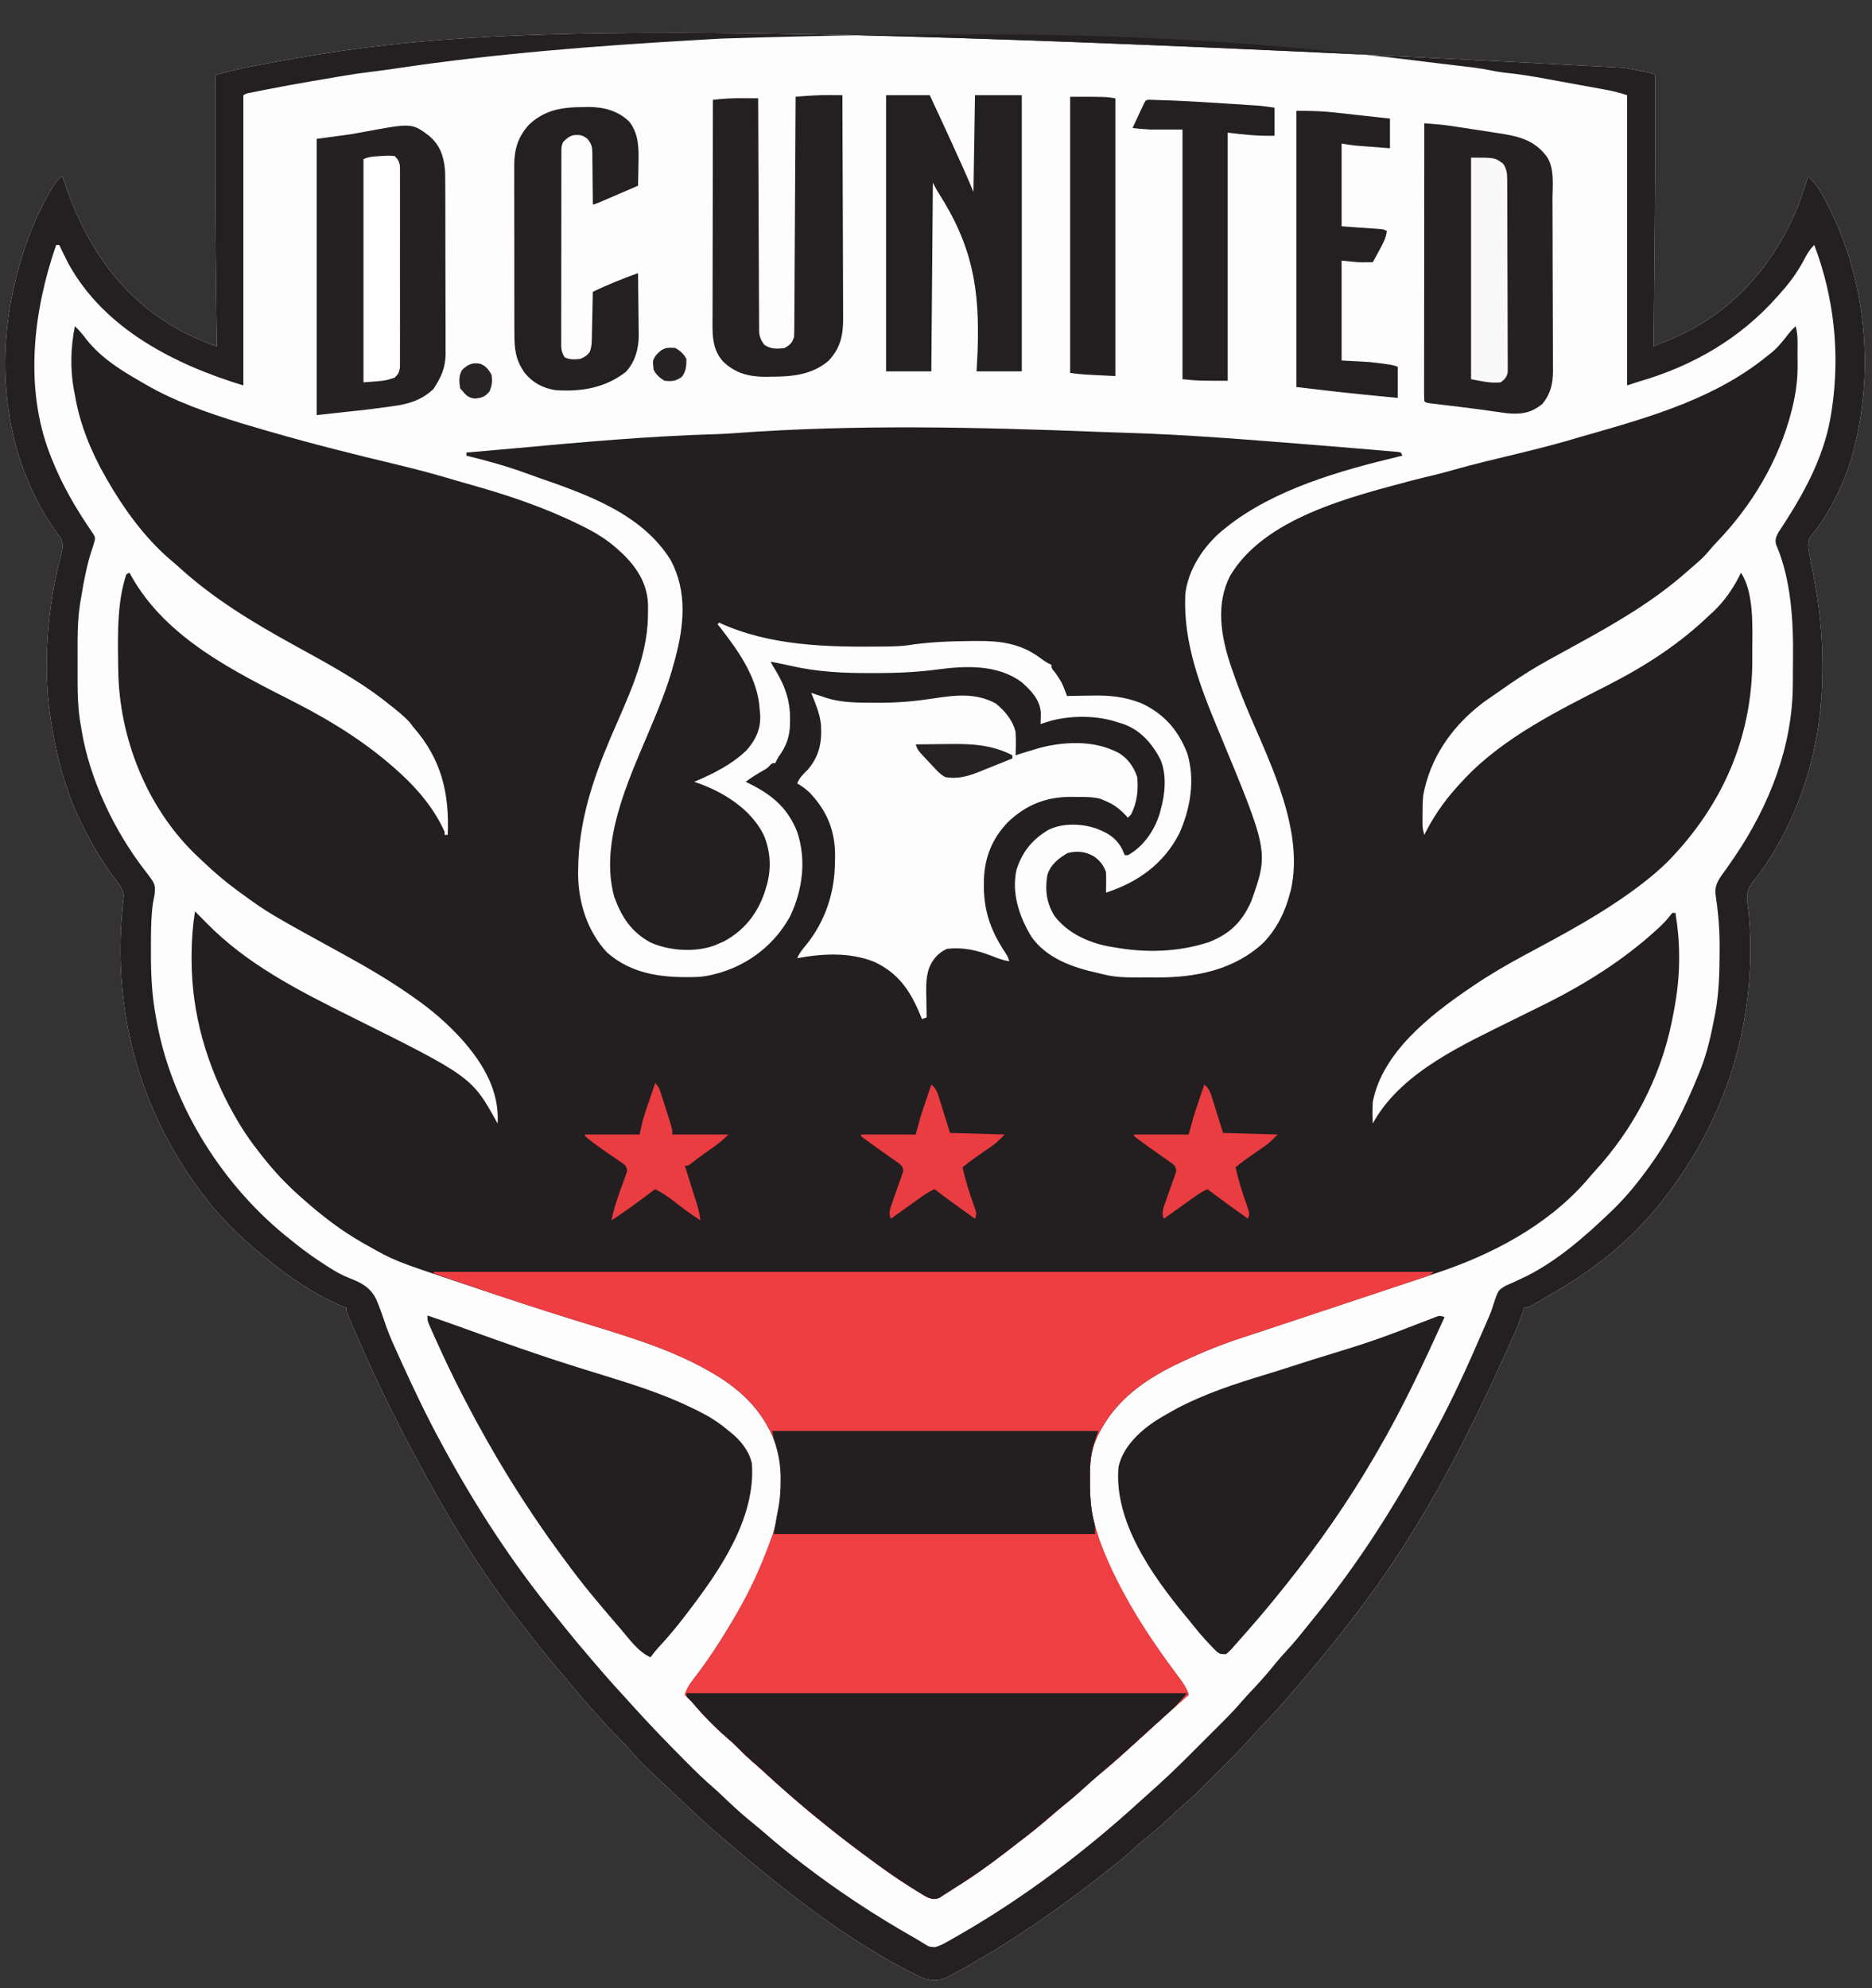
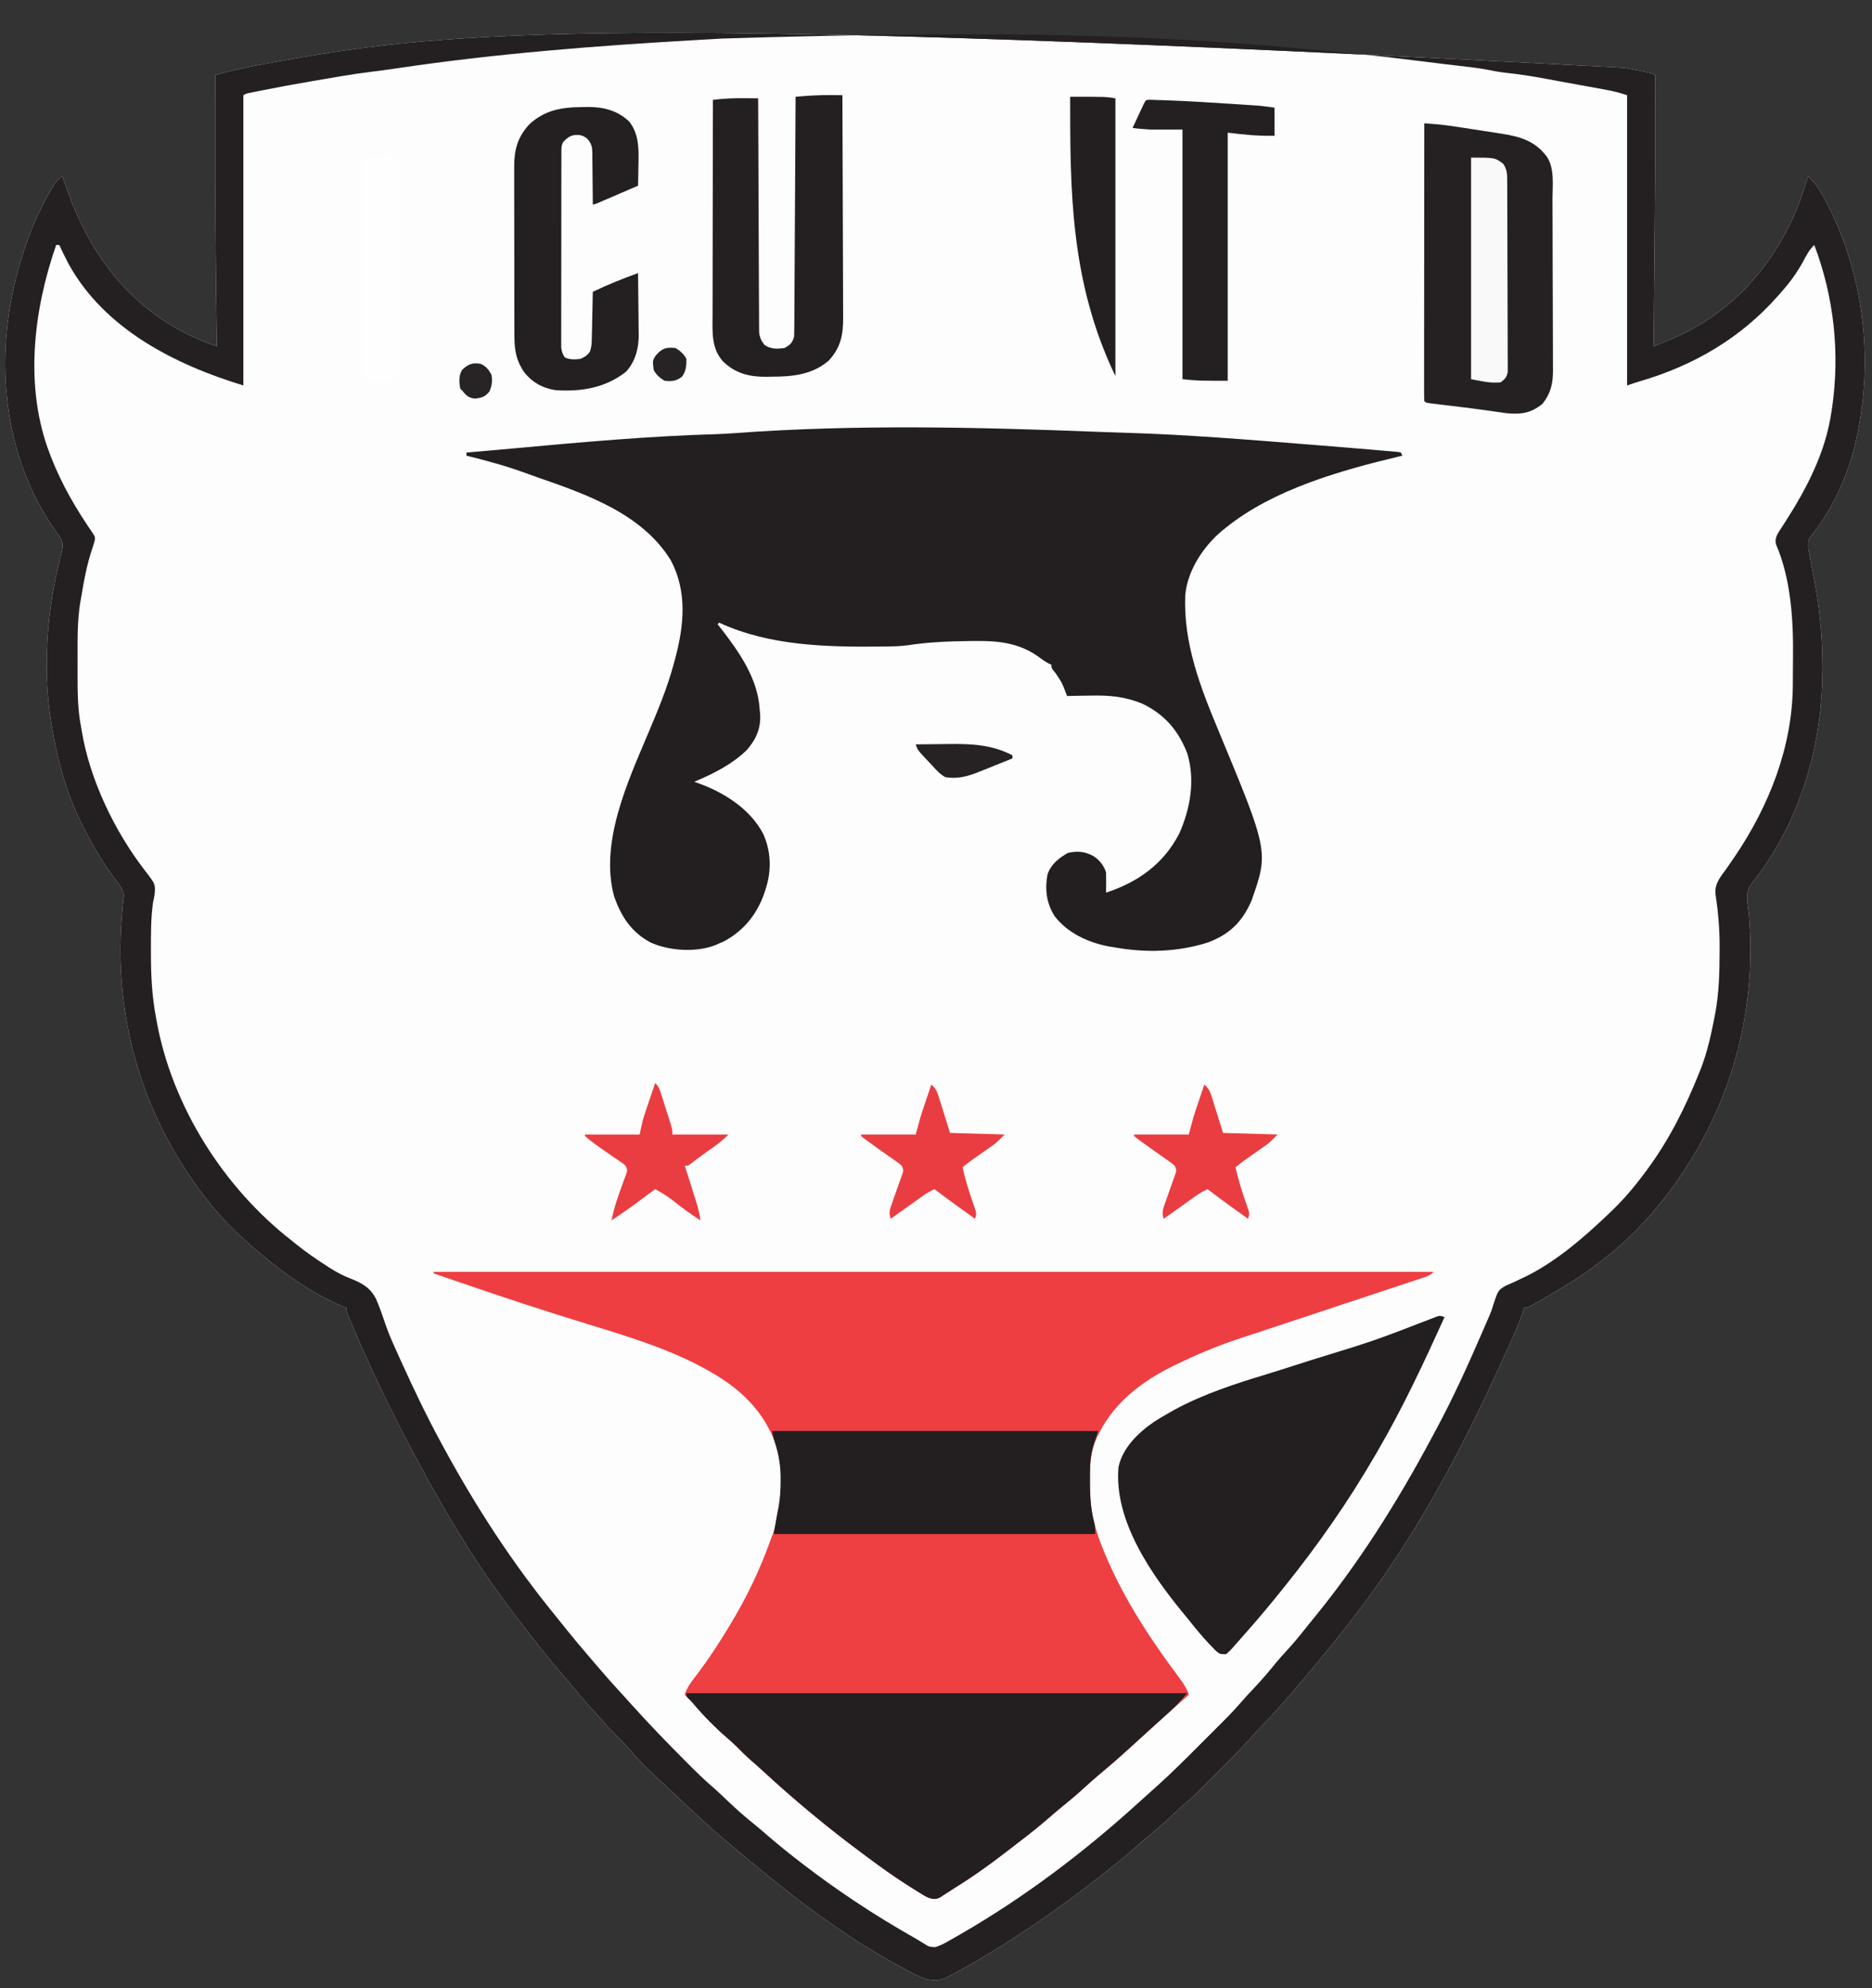
<svg xmlns="http://www.w3.org/2000/svg" version="1.1" width="1200" height="1274">
  <rect width="100%" height="100%" fill="#333333" stroke="none" />
  <path d="M0 0 C0.892 0.174 1.783 0.347 2.702 0.526 C5.185 1.011 7.667 1.502 10.148 1.996 C10.882 2.141 11.616 2.285 12.373 2.434 C17.39 3.445 17.39 3.445 19.625 4.562 C19.79 45.191 19.503 85.811 19.125 126.438 C19.113 127.724 19.101 129.01 19.089 130.335 C18.939 146.411 18.784 162.487 18.625 178.562 C21.671 177.294 24.714 176.02 27.758 174.746 C28.615 174.389 29.472 174.032 30.355 173.664 C68.223 157.787 94.994 127.523 110.603 90.136 C113.281 83.394 115.491 76.493 117.625 69.562 C121.574 73.2 124.345 76.971 126.938 81.688 C127.321 82.381 127.705 83.074 128.101 83.788 C155.204 133.895 161.035 195.029 145.625 249.562 C140.119 267.664 130.938 286.414 118.812 300.918 C116.994 304.968 117.841 308.282 118.625 312.562 C118.888 314.008 118.888 314.008 119.156 315.482 C119.769 318.722 120.413 321.955 121.062 325.188 C124.859 344.537 126.859 363.586 126.875 383.312 C126.876 384.458 126.876 384.458 126.877 385.626 C126.815 430.007 115.288 473.405 90.5 510.5 C89.876 511.435 89.876 511.435 89.24 512.389 C87.39 515.115 85.516 517.694 83.402 520.227 C79.471 525.026 78.197 527.975 78.625 534.25 C78.937 536.69 79.271 539.128 79.625 541.562 C85.89 610.712 64.505 677.665 20.226 730.943 C10.394 742.559 -0.309 753.271 -12.375 762.562 C-13.495 763.458 -14.615 764.354 -15.734 765.25 C-27.534 774.536 -40.383 782.076 -53.375 789.562 C-54.261 790.074 -55.146 790.586 -56.059 791.114 C-57.269 791.802 -57.269 791.802 -58.504 792.504 C-59.207 792.904 -59.91 793.305 -60.635 793.717 C-62.375 794.562 -62.375 794.562 -64.375 794.562 C-64.763 795.801 -65.151 797.04 -65.551 798.316 C-67.521 804.211 -70.018 809.835 -72.562 815.5 C-73.079 816.654 -73.595 817.809 -74.126 818.998 C-94.633 864.697 -116.979 909.543 -144.375 951.562 C-144.812 952.233 -145.248 952.904 -145.698 953.595 C-164.116 981.79 -185.115 1008.252 -206.938 1033.871 C-208.369 1035.555 -209.792 1037.246 -211.215 1038.938 C-217.725 1046.646 -224.498 1054.062 -231.441 1061.383 C-234.472 1064.579 -237.434 1067.833 -240.391 1071.098 C-246.587 1077.898 -253.068 1084.407 -259.583 1090.901 C-261.574 1092.886 -263.56 1094.878 -265.545 1096.869 C-276.754 1108.084 -276.754 1108.084 -282.69 1113.123 C-285.618 1115.624 -288.387 1118.296 -291.188 1120.938 C-296.229 1125.66 -301.399 1130.129 -306.793 1134.449 C-309.419 1136.599 -311.931 1138.837 -314.438 1141.125 C-319.25 1145.499 -324.257 1149.553 -329.375 1153.562 C-330.435 1154.403 -331.495 1155.244 -332.555 1156.086 C-360.676 1178.378 -390.112 1198.9 -421.375 1216.562 C-422.65 1217.284 -422.65 1217.284 -423.951 1218.021 C-426.348 1219.357 -428.761 1220.655 -431.188 1221.938 C-431.886 1222.325 -432.584 1222.713 -433.303 1223.112 C-438.566 1225.8 -442.661 1226.08 -448.375 1224.562 C-451.553 1223.402 -454.507 1221.947 -457.5 1220.375 C-458.355 1219.935 -459.211 1219.495 -460.092 1219.042 C-490.359 1203.187 -518.794 1182.973 -545.375 1161.562 C-546.017 1161.047 -546.659 1160.531 -547.32 1160 C-555.904 1153.095 -564.395 1146.089 -572.769 1138.931 C-574.405 1137.537 -576.049 1136.155 -577.695 1134.773 C-586.484 1127.367 -594.855 1119.566 -603.18 1111.645 C-605.382 1109.556 -607.595 1107.479 -609.812 1105.406 C-631.303 1085.311 -631.303 1085.311 -639.602 1075.555 C-641.766 1073.123 -644.059 1070.85 -646.375 1068.562 C-649.924 1065.051 -653.295 1061.472 -656.539 1057.68 C-658.727 1055.157 -660.988 1052.707 -663.25 1050.25 C-667.32 1045.787 -671.177 1041.2 -674.969 1036.5 C-677.673 1033.199 -680.456 1029.975 -683.25 1026.75 C-688.661 1020.477 -693.815 1014.036 -698.883 1007.484 C-700.486 1005.42 -702.101 1003.366 -703.719 1001.312 C-715.604 986.192 -726.926 970.713 -737.375 954.562 C-737.827 953.866 -738.278 953.17 -738.744 952.453 C-752.337 931.427 -764.646 909.675 -776.375 887.562 C-776.921 886.539 -777.467 885.516 -778.029 884.461 C-791.235 859.649 -803.35 834.266 -814.438 808.438 C-814.944 807.258 -815.451 806.079 -815.973 804.864 C-819.375 796.829 -819.375 796.829 -819.375 794.562 C-820.408 794.172 -820.408 794.172 -821.461 793.773 C-839.897 786.112 -857.106 774.298 -872.375 761.562 C-872.94 761.099 -873.505 760.636 -874.087 760.158 C-888.43 748.376 -901.406 735.561 -912.375 720.562 C-912.861 719.905 -913.346 719.248 -913.847 718.571 C-952.528 665.989 -969.249 603.238 -962.812 538.441 C-962.738 537.583 -962.664 536.724 -962.587 535.839 C-962.42 534.047 -962.18 532.261 -961.914 530.48 C-962.686 525.595 -965.822 522.196 -968.75 518.312 C-975.447 509.088 -981.168 499.693 -986.375 489.562 C-986.722 488.903 -987.069 488.244 -987.427 487.564 C-998.348 466.673 -1004.681 443.752 -1008.375 420.562 C-1008.505 419.782 -1008.635 419.001 -1008.769 418.196 C-1014.207 384.058 -1011.037 345.263 -1002.219 312.055 C-1001.295 308.232 -1000.567 305.206 -1002.35 301.581 C-1002.801 300.948 -1003.253 300.316 -1003.719 299.664 C-1004.219 298.946 -1004.72 298.227 -1005.235 297.487 C-1006.047 296.349 -1006.047 296.349 -1006.875 295.188 C-1036.025 252.725 -1043.44 199.767 -1034.375 149.562 C-1029.526 124.656 -1021.558 99.971 -1008.562 78.062 C-1008.189 77.433 -1007.816 76.804 -1007.432 76.155 C-1005.606 73.189 -1004.32 71.526 -1001.375 69.562 C-1001.18 70.16 -1000.985 70.757 -1000.783 71.372 C-986.831 113.684 -963.777 148.53 -923.335 169.626 C-917.727 172.422 -912.031 174.967 -906.156 177.155 C-905.445 177.42 -904.734 177.685 -904.002 177.958 C-903.465 178.158 -902.928 178.357 -902.375 178.562 C-902.388 177.651 -902.4 176.74 -902.413 175.8 C-902.576 163.846 -902.729 151.892 -902.875 139.938 C-902.887 138.966 -902.899 137.994 -902.911 136.993 C-903.295 105.349 -903.466 73.709 -903.438 42.062 C-903.437 41.109 -903.436 40.156 -903.435 39.174 C-903.424 27.637 -903.404 16.1 -903.375 4.562 C-894.595 2.315 -885.841 0.117 -876.922 -1.516 C-875.999 -1.688 -875.077 -1.86 -874.127 -2.038 C-871.127 -2.595 -868.126 -3.142 -865.125 -3.688 C-863.542 -3.976 -863.542 -3.976 -861.928 -4.271 C-752.02 -24.262 -640.346 -33.949 0 0 Z " fill="#FDFDFD" transform="translate(1041.375,43.438)" />
-   <path d="M0 0 C2.795 2.685 5.135 5.45 7.438 8.562 C17.088 20.638 29.743 28.421 43 36 C43.664 36.389 44.328 36.778 45.013 37.179 C63.923 48.196 85.132 55.59 106 62 C106.658 62.203 107.317 62.405 107.995 62.614 C112.193 63.894 116.405 65.12 120.626 66.323 C122.248 66.785 123.868 67.251 125.487 67.72 C152.325 75.489 179.461 82.279 206.636 88.761 C219.603 91.854 232.416 95.293 245.176 99.159 C248.016 100.005 250.864 100.811 253.719 101.605 C277.389 108.231 300.921 116.117 323 127 C323.7 127.341 324.401 127.683 325.122 128.034 C333.488 132.152 341.06 136.697 348 143 C348.865 143.784 349.73 144.567 350.621 145.375 C360.186 154.471 366.818 164.732 367.398 178.227 C367.412 180.026 367.403 181.826 367.375 183.625 C367.363 184.59 367.35 185.555 367.338 186.55 C366.703 213.916 353.934 238.979 343.385 263.747 C331.83 290.92 322.882 318.117 322.625 347.875 C322.611 348.98 322.597 350.085 322.583 351.223 C322.687 369.167 328.515 387.7 340.848 401.059 C357.519 416.097 378.58 417.794 400 417 C403.809 416.66 407.324 416.04 411 415 C412.45 414.598 412.45 414.598 413.93 414.188 C433.071 408.343 448.692 395.816 458.43 378.289 C466.523 361.337 469.028 342.015 463 324 C456.527 307.707 445.484 299.304 430 292 C433.689 289.124 437.615 286.836 441.66 284.5 C444.007 283.114 444.007 283.114 445.684 281.312 C447 280 447 280 449 280 C449.371 279.196 449.371 279.196 449.75 278.375 C451 276 451 276 452.938 273.25 C457.322 266.341 458.536 260.346 458.438 252.312 C458.425 250.995 458.425 250.995 458.412 249.65 C458.086 237.005 453.667 227.586 447 217 C446.67 216.34 446.34 215.68 446 215 C450.406 215.863 454.807 216.726 459.184 217.73 C476.069 221.576 492.618 222.368 509.875 222.312 C510.909 222.312 511.943 222.312 513.009 222.312 C526.223 222.298 539.105 221.809 552.218 220.085 C570.627 217.668 591.455 216.48 607.141 228.336 C613.035 233.611 618.636 239.37 619.172 247.66 C619.186 250.116 619.133 252.548 619 255 C619.629 254.795 620.258 254.59 620.906 254.379 C621.762 254.109 622.618 253.84 623.5 253.562 C624.335 253.296 625.171 253.029 626.031 252.754 C639.576 249.314 655.821 249.435 669 254 C669.856 254.255 670.712 254.51 671.594 254.773 C682.921 258.584 690.769 267.602 696.027 278.039 C700.016 287.854 698.838 299.993 696 310 C695.767 310.869 695.533 311.738 695.293 312.633 C691.986 323.233 684.919 333.577 675 339 C674.34 339 673.68 339 673 339 C672.484 337.804 671.969 336.608 671.438 335.375 C667.641 327.888 662.028 324.634 654.332 321.762 C644.928 318.69 633.289 318.329 624.238 322.68 C613.892 328.783 607.492 336.538 603.695 347.992 C600.231 362.979 605.262 378.159 613 391 C622.624 405.098 639.942 411.089 655.93 414.542 C657.3 414.845 658.664 415.18 660.019 415.546 C668.32 417.587 676.789 417.336 685.283 417.316 C687.966 417.313 690.649 417.336 693.332 417.361 C718.449 417.454 742.992 412.711 762 395 C770.646 385.876 775.946 375.127 779 363 C779.171 362.392 779.341 361.783 779.517 361.156 C787.801 324.187 767.541 282.794 753.359 249.806 C749.037 239.7 745.003 229.568 741.504 219.145 C741.177 218.177 740.851 217.209 740.514 216.212 C734.534 197.912 731.42 177.97 740.402 160.23 C762.223 122.938 817.699 109.469 856.32 99.109 C861.206 97.849 866.103 96.65 871.012 95.484 C874.986 94.528 878.922 93.471 882.855 92.356 C896.825 88.395 910.947 85.058 925.062 81.657 C938.486 78.418 951.792 75.033 965 71 C967.332 70.328 969.665 69.661 972 69 C1011.828 57.638 1052.434 45.649 1085 19 C1085.684 18.469 1086.369 17.938 1087.074 17.391 C1091.462 13.88 1094.787 9.717 1098.203 5.27 C1099.711 3.365 1101.24 1.668 1103 0 C1104.764 5.638 1104.225 11.726 1104.24 17.577 C1104.25 19.767 1104.281 21.956 1104.312 24.146 C1104.386 33.817 1103.317 42.569 1101 52 C1100.781 52.899 1100.562 53.797 1100.336 54.723 C1092.168 86.263 1075.059 114.923 1052.547 138.336 C1050.516 140.461 1048.611 142.604 1046.75 144.875 C1044.213 147.871 1041.423 150.406 1038.43 152.941 C1036.603 154.489 1034.799 156.064 1033.008 157.652 C1011.794 176.393 987.665 190.326 962.93 203.872 C931.922 220.801 931.922 220.801 903 241 C902.393 241.471 901.786 241.942 901.16 242.427 C882.312 257.177 868.799 276.745 864.352 300.457 C863.929 304.717 863.854 308.91 863.875 313.188 C863.871 313.981 863.867 314.774 863.863 315.592 C863.865 316.359 863.866 317.127 863.867 317.918 C863.868 318.607 863.869 319.295 863.871 320.005 C864.007 322.105 864.43 323.978 865 326 C865.619 324.784 865.619 324.784 866.25 323.543 C872.401 311.748 879.837 301.673 889 292 C889.798 291.138 890.596 290.275 891.418 289.387 C916.488 263.179 951.254 246.154 983.105 229.863 C1006.953 217.664 1028.681 203.635 1048 185 C1048.994 184.101 1048.994 184.101 1050.008 183.184 C1057.443 176.285 1063.709 167.154 1068 158 C1076.309 170.464 1075.342 192.071 1075.261 206.709 C1075.25 208.999 1075.261 211.288 1075.273 213.578 C1075.325 263.802 1055.894 307.469 1021.125 343.062 C1016.028 348.082 1010.677 352.653 1005 357 C1004.393 357.467 1003.785 357.935 1003.159 358.417 C980.172 375.943 954.419 389.593 929.004 403.223 C917.637 409.326 906.661 415.729 896 423 C895.285 423.485 894.569 423.969 893.833 424.469 C868.714 441.567 838.195 465.387 832 497 C831.715 501.691 831.75 506.309 832 511 C832.497 510.07 832.497 510.07 833.004 509.121 C851.389 477.465 890.677 460.06 922.062 444.48 C923.553 443.74 923.553 443.74 925.074 442.984 C930.077 440.5 935.085 438.028 940.103 435.573 C966.77 422.45 992.153 406.764 1014.125 386.625 C1014.924 385.893 1014.924 385.893 1015.739 385.147 C1018.113 382.927 1020.231 380.707 1022.242 378.148 C1022.822 377.439 1023.402 376.73 1024 376 C1024.66 376 1025.32 376 1026 376 C1027.537 385.334 1028.388 394.346 1028.375 403.812 C1028.373 405.059 1028.372 406.305 1028.37 407.589 C1028.21 419.978 1026.506 431.886 1024 444 C1023.85 444.745 1023.701 445.489 1023.547 446.256 C1016.158 482.065 998.719 515.007 974.031 541.781 C972.21 543.77 970.479 545.807 968.75 547.875 C943.4 576.674 907.843 595.265 871.875 607.062 C869.909 607.719 867.944 608.376 865.979 609.034 C861.545 610.517 857.108 611.991 852.668 613.459 C844.76 616.077 836.859 618.715 828.958 621.356 C816.158 625.633 803.357 629.903 790.551 634.163 C788.278 634.919 786.006 635.676 783.733 636.433 C776.697 638.776 769.66 641.114 762.616 643.434 C759.357 644.508 756.099 645.585 752.841 646.663 C751.308 647.17 749.774 647.674 748.239 648.177 C735.467 652.362 723.153 657.239 711 663 C709.881 663.517 709.881 663.517 708.74 664.045 C687.183 674.035 667.712 687.463 656.688 709.062 C656.349 709.723 656.011 710.384 655.663 711.065 C651.104 720.383 650.641 728.791 650.688 739.062 C650.693 740.363 650.699 741.663 650.705 743.003 C650.819 752.07 651.383 760.276 654 769 C654.193 769.669 654.387 770.338 654.586 771.027 C664.938 806.364 686.317 837.5 708.218 866.685 C710.698 870.019 712.694 872.998 714 877 C713.539 877.401 713.077 877.802 712.602 878.215 C704.445 885.324 696.434 892.59 688.466 899.909 C684.476 903.571 680.459 907.205 676.426 910.82 C674.792 912.288 673.165 913.762 671.543 915.242 C667.328 919.079 663.062 922.797 658.625 926.375 C654.612 929.62 650.776 932.987 647 936.5 C642.445 940.733 637.75 944.727 632.906 948.625 C630.199 950.838 627.549 953.101 624.907 955.392 C618.432 961.007 611.803 966.352 604.957 971.511 C602.697 973.231 600.458 974.976 598.219 976.723 C587.27 985.225 576.13 993.236 564.342 1000.54 C562.671 1001.582 561.016 1002.649 559.373 1003.733 C558.501 1004.293 557.629 1004.853 556.73 1005.43 C555.944 1005.945 555.158 1006.461 554.348 1006.992 C551.377 1008.268 550.045 1008.001 547 1007 C544.79 1005.899 544.79 1005.899 542.551 1004.516 C541.712 1003.999 540.872 1003.482 540.008 1002.95 C538.674 1002.109 538.674 1002.109 537.312 1001.25 C536.386 1000.671 535.46 1000.092 534.506 999.495 C525.378 993.721 516.652 987.458 508 981 C506.903 980.19 505.805 979.38 504.707 978.57 C482.427 962.029 461.014 944.268 440.645 925.426 C438.378 923.347 436.082 921.318 433.75 919.312 C430.326 916.348 427.161 913.179 423.984 909.953 C422.132 908.13 420.228 906.434 418.25 904.75 C410.405 897.988 403.116 890.504 396.402 882.625 C394.697 880.649 392.882 878.807 391 877 C392.631 871.685 396.05 867.726 399.375 863.375 C406.473 853.899 412.902 844.145 419 834 C419.503 833.167 420.005 832.335 420.523 831.477 C439.833 799.272 459.682 758.516 450.438 719.938 C443.348 697.55 428.947 682.657 409 671 C408.319 670.602 407.637 670.203 406.935 669.793 C379.398 653.975 348.053 645.572 317.906 636.156 C296.959 629.604 276.11 622.775 255.307 615.781 C252.307 614.772 249.306 613.767 246.303 612.766 C204.838 598.926 204.838 598.926 186.75 588.688 C185.94 588.234 185.129 587.781 184.295 587.314 C170.798 579.612 158.613 570.283 147 560 C146.083 559.194 145.167 558.389 144.223 557.559 C135.633 549.925 128.144 542.012 121 533 C120.382 532.229 120.382 532.229 119.752 531.443 C113.524 523.661 107.925 515.687 103 507 C102.608 506.312 102.216 505.624 101.812 504.915 C84.775 474.66 74.793 440.742 74.812 405.938 C74.812 404.758 74.811 403.579 74.811 402.364 C74.866 393.121 75.559 384.124 77 375 C79.446 377.438 81.884 379.881 84.289 382.359 C110.128 408.803 143.177 425.656 175.905 441.932 C254.47 481.006 254.47 481.006 271 511 C272.222 489.951 261.596 472.298 248 457 C238.623 446.654 228.456 437.949 217 430 C216.214 429.45 215.428 428.9 214.618 428.333 C201.215 419.009 187.31 410.841 173 403 C123.971 376.087 123.971 376.087 106 363 C105.137 362.372 105.137 362.372 104.256 361.732 C96.591 356.108 89.395 350.026 82.527 343.455 C81.499 342.475 80.464 341.503 79.422 340.537 C47.842 311.233 29.633 267.661 27.915 224.884 C27.729 219.236 27.654 213.588 27.625 207.938 C27.62 207.068 27.615 206.198 27.61 205.302 C27.575 189.939 28.075 173.71 33 159 C33.66 158.67 34.32 158.34 35 158 C35.413 158.75 35.825 159.5 36.25 160.273 C58.888 200.395 102.497 221.398 141.957 241.531 C165.604 253.67 188.37 267.985 208 286 C208.524 286.479 209.049 286.958 209.589 287.452 C220.724 297.753 230.778 310.06 237 324 C237 324.66 237 325.32 237 326 C237.66 326 238.32 326 239 326 C240.167 299.377 234.93 277.366 217 257 C215.855 255.484 215.855 255.484 214.688 253.938 C210.557 249.423 205.812 245.764 201 242 C200.104 241.288 199.208 240.577 198.285 239.844 C180.287 225.91 160.042 215.19 140.168 204.23 C113.739 189.646 88.703 174.548 66.324 154.102 C64.294 152.266 62.223 150.506 60.125 148.75 C44.281 134.843 31.483 117.183 21 99 C20.581 98.276 20.162 97.552 19.731 96.807 C10.337 80.346 3.108 62.763 0 44 C-0.202 42.975 -0.405 41.95 -0.613 40.895 C-3.099 27.281 -2.68 13.543 0 0 Z " fill="#231F20" transform="translate(48,209)" />
  <path d="M0 0 C211.53 0 423.06 0 641 0 C638.932 2.068 637.944 2.517 635.243 3.413 C634.46 3.676 633.676 3.939 632.868 4.21 C632.006 4.492 631.144 4.775 630.256 5.066 C628.894 5.52 628.894 5.52 627.505 5.984 C624.476 6.992 621.445 7.992 618.414 8.992 C616.283 9.7 614.153 10.408 612.023 11.117 C606.373 12.995 600.721 14.866 595.068 16.735 C589.464 18.59 583.861 20.452 578.258 22.312 C569.562 25.199 560.867 28.085 552.17 30.969 C550.617 31.484 550.617 31.484 549.033 32.009 C543.282 33.915 537.53 35.816 531.775 37.71 C528.467 38.801 525.159 39.894 521.852 40.989 C520.366 41.48 518.878 41.969 517.39 42.456 C504.901 46.548 492.874 51.371 481 57 C480.254 57.345 479.509 57.69 478.74 58.045 C457.183 68.035 437.712 81.463 426.688 103.062 C426.349 103.723 426.011 104.384 425.663 105.065 C421.104 114.383 420.641 122.791 420.688 133.062 C420.693 134.363 420.699 135.663 420.705 137.003 C420.819 146.07 421.383 154.276 424 163 C424.193 163.669 424.387 164.338 424.586 165.027 C434.938 200.364 456.317 231.5 478.218 260.685 C480.698 264.019 482.694 266.998 484 271 C483.539 271.401 483.077 271.802 482.602 272.215 C474.445 279.324 466.434 286.59 458.466 293.909 C454.476 297.571 450.459 301.205 446.426 304.82 C444.792 306.288 443.165 307.762 441.543 309.242 C437.328 313.079 433.062 316.797 428.625 320.375 C424.612 323.62 420.776 326.987 417 330.5 C412.445 334.733 407.75 338.727 402.906 342.625 C400.199 344.838 397.549 347.101 394.907 349.392 C388.432 355.007 381.803 360.352 374.957 365.511 C372.697 367.231 370.458 368.976 368.219 370.723 C357.27 379.225 346.13 387.236 334.342 394.54 C332.671 395.582 331.016 396.649 329.373 397.733 C328.501 398.293 327.629 398.853 326.73 399.43 C325.944 399.945 325.158 400.461 324.348 400.992 C321.377 402.268 320.045 402.001 317 401 C314.79 399.899 314.79 399.899 312.551 398.516 C311.712 397.999 310.872 397.482 310.008 396.95 C309.118 396.389 308.229 395.828 307.312 395.25 C306.386 394.671 305.46 394.092 304.506 393.495 C295.378 387.721 286.652 381.458 278 375 C276.903 374.19 275.805 373.38 274.707 372.57 C252.427 356.029 231.014 338.268 210.645 319.426 C208.378 317.347 206.082 315.318 203.75 313.312 C200.326 310.348 197.161 307.179 193.984 303.953 C192.132 302.13 190.228 300.434 188.25 298.75 C180.405 291.988 173.116 284.504 166.402 276.625 C164.697 274.649 162.882 272.807 161 271 C162.631 265.685 166.05 261.726 169.375 257.375 C176.473 247.899 182.902 238.145 189 228 C189.503 227.167 190.005 226.335 190.523 225.477 C209.833 193.272 229.682 152.516 220.438 113.938 C213.348 91.55 198.947 76.657 179 65 C178.319 64.602 177.637 64.203 176.935 63.793 C149.971 48.304 119.379 40.01 89.869 30.763 C85.807 29.49 81.747 28.215 77.688 26.938 C76.874 26.682 76.06 26.426 75.222 26.163 C50.003 18.221 25.011 9.569 0 1 C0 0.67 0 0.34 0 0 Z " fill="#EE3E42" transform="translate(278,815)" />
  <path d="M0 0 C5.397 0.21 10.793 0.388 16.192 0.546 C56.521 1.729 96.738 5.057 136.947 8.265 C137.725 8.327 138.504 8.389 139.306 8.452 C148.443 9.18 157.578 9.924 166.711 10.698 C169.188 10.908 171.666 11.115 174.144 11.319 C177.506 11.599 180.867 11.89 184.228 12.187 C185.705 12.307 185.705 12.307 187.211 12.429 C188.094 12.51 188.977 12.591 189.886 12.674 C190.652 12.74 191.418 12.806 192.208 12.875 C193.069 13.068 193.069 13.068 193.947 13.265 C194.277 13.925 194.607 14.585 194.947 15.265 C194.312 15.414 193.678 15.563 193.024 15.717 C155.428 24.693 112.505 36.743 81.947 61.265 C81.095 61.94 80.243 62.616 79.365 63.312 C67.433 73.356 57.28 88.533 55.741 104.38 C54.378 135.148 65.289 163.299 76.947 191.265 C109.268 269.036 109.268 269.036 98.087 300.698 C92.156 314.045 84.296 321.821 70.509 327.132 C50.715 333.426 30.321 333.976 9.947 330.265 C8.877 330.093 7.807 329.922 6.705 329.745 C-6.514 327.24 -19.765 321.158 -28.053 310.265 C-33.235 302.04 -34.271 293.487 -32.663 283.948 C-30.63 277.29 -25.425 273.203 -19.553 269.827 C-13.198 268.397 -8.533 268.861 -2.881 271.987 C0.937 274.655 3.461 277.807 4.947 282.265 C5.016 284.493 5.031 286.723 5.009 288.952 C5 290.132 4.991 291.311 4.982 292.526 C4.965 293.882 4.965 293.882 4.947 295.265 C25.367 288.615 41.964 276.817 51.947 257.265 C59.023 241.372 62.168 223.137 57.044 206.097 C51.334 191.363 42.512 181.059 28.204 174.199 C17.054 169.584 6.911 168.729 -4.928 169.015 C-6.406 169.035 -7.884 169.053 -9.362 169.069 C-12.926 169.113 -16.49 169.181 -20.053 169.265 C-20.304 168.595 -20.555 167.925 -20.814 167.235 C-23.351 160.612 -23.351 160.612 -27.303 154.765 C-30.053 151.443 -30.053 151.443 -30.053 149.265 C-30.618 149.004 -31.182 148.744 -31.764 148.476 C-34.269 147.15 -36.407 145.584 -38.678 143.89 C-50.546 135.532 -63.314 133.896 -77.553 134.015 C-79.284 134.022 -79.284 134.022 -81.05 134.029 C-94.74 134.168 -108.767 134.633 -122.308 136.781 C-126.761 137.356 -131.127 137.482 -135.612 137.538 C-136.537 137.551 -137.462 137.563 -138.415 137.576 C-173.599 137.958 -210.556 137.303 -243.053 122.265 C-243.383 122.595 -243.713 122.925 -244.053 123.265 C-242.91 124.719 -242.91 124.719 -241.745 126.202 C-230.026 141.324 -218.043 158.463 -217.053 178.265 C-216.926 179.502 -216.926 179.502 -216.795 180.765 C-216.193 189.991 -219.372 197.046 -225.409 203.964 C-235.036 213.25 -246.838 219.08 -259.053 224.265 C-258.277 224.521 -257.501 224.778 -256.702 225.042 C-240.193 230.893 -223.074 241.63 -214.838 257.624 C-209.865 268.455 -209.365 280.871 -213.053 292.265 C-213.36 293.259 -213.667 294.252 -213.983 295.276 C-218.698 309.016 -227.173 319.617 -239.991 326.515 C-241.334 327.123 -242.689 327.706 -244.053 328.265 C-245.105 328.713 -245.105 328.713 -246.178 329.171 C-258.592 333.7 -275.268 332.557 -287.178 327.14 C-299.376 320.499 -305.686 310.81 -310.292 298.003 C-319.914 263.411 -301.577 224.041 -288.424 192.872 C-282.235 178.202 -276.157 163.685 -272.053 148.265 C-271.804 147.356 -271.554 146.447 -271.297 145.51 C-265.543 124.074 -263.379 102.308 -274.116 82.202 C-292.438 52.566 -327.782 40.117 -359.108 29.292 C-361.839 28.339 -364.557 27.357 -367.272 26.358 C-379.667 21.836 -392.243 18.405 -405.053 15.265 C-405.053 14.605 -405.053 13.945 -405.053 13.265 C-404.472 13.215 -403.89 13.164 -403.291 13.113 C-400.503 12.872 -397.716 12.631 -394.928 12.39 C-394.016 12.311 -393.103 12.232 -392.163 12.151 C-386.255 11.639 -380.35 11.111 -374.445 10.571 C-331.294 6.625 -288.039 2.69 -244.709 1.476 C-240.736 1.352 -236.787 1.112 -232.823 0.808 C-155.659 -4.887 -77.254 -3.027 0 0 Z " fill="#231F20" transform="translate(704.053,276.735)" />
  <path d="M0 0 C0.892 0.174 1.783 0.347 2.702 0.526 C5.185 1.011 7.667 1.502 10.148 1.996 C10.882 2.141 11.616 2.285 12.373 2.434 C17.39 3.445 17.39 3.445 19.625 4.562 C19.79 45.191 19.503 85.811 19.125 126.438 C19.113 127.724 19.101 129.01 19.089 130.335 C18.939 146.411 18.784 162.487 18.625 178.562 C21.671 177.294 24.714 176.02 27.758 174.746 C28.615 174.389 29.472 174.032 30.355 173.664 C68.223 157.787 94.994 127.523 110.603 90.136 C113.281 83.394 115.491 76.493 117.625 69.562 C121.574 73.2 124.345 76.971 126.938 81.688 C127.321 82.381 127.705 83.074 128.101 83.788 C155.204 133.895 161.035 195.029 145.625 249.562 C140.119 267.664 130.938 286.414 118.812 300.918 C116.994 304.968 117.841 308.282 118.625 312.562 C118.888 314.008 118.888 314.008 119.156 315.482 C119.769 318.722 120.413 321.955 121.062 325.188 C124.859 344.537 126.859 363.586 126.875 383.312 C126.876 384.458 126.876 384.458 126.877 385.626 C126.815 430.007 115.288 473.405 90.5 510.5 C89.876 511.435 89.876 511.435 89.24 512.389 C87.39 515.115 85.516 517.694 83.402 520.227 C79.471 525.026 78.197 527.975 78.625 534.25 C78.937 536.69 79.271 539.128 79.625 541.562 C85.89 610.712 64.505 677.665 20.226 730.943 C10.394 742.559 -0.309 753.271 -12.375 762.562 C-13.495 763.458 -14.615 764.354 -15.734 765.25 C-27.534 774.536 -40.383 782.076 -53.375 789.562 C-54.261 790.074 -55.146 790.586 -56.059 791.114 C-57.269 791.802 -57.269 791.802 -58.504 792.504 C-59.207 792.904 -59.91 793.305 -60.635 793.717 C-62.375 794.562 -62.375 794.562 -64.375 794.562 C-64.763 795.801 -65.151 797.04 -65.551 798.316 C-67.521 804.211 -70.018 809.835 -72.562 815.5 C-73.079 816.654 -73.595 817.809 -74.126 818.998 C-94.633 864.697 -116.979 909.543 -144.375 951.562 C-144.812 952.233 -145.248 952.904 -145.698 953.595 C-164.116 981.79 -185.115 1008.252 -206.938 1033.871 C-208.369 1035.555 -209.792 1037.246 -211.215 1038.938 C-217.725 1046.646 -224.498 1054.062 -231.441 1061.383 C-234.472 1064.579 -237.434 1067.833 -240.391 1071.098 C-246.587 1077.898 -253.068 1084.407 -259.583 1090.901 C-261.574 1092.886 -263.56 1094.878 -265.545 1096.869 C-276.754 1108.084 -276.754 1108.084 -282.69 1113.123 C-285.618 1115.624 -288.387 1118.296 -291.188 1120.938 C-296.229 1125.66 -301.399 1130.129 -306.793 1134.449 C-309.419 1136.599 -311.931 1138.837 -314.438 1141.125 C-319.25 1145.499 -324.257 1149.553 -329.375 1153.562 C-330.435 1154.403 -331.495 1155.244 -332.555 1156.086 C-360.676 1178.378 -390.112 1198.9 -421.375 1216.562 C-422.65 1217.284 -422.65 1217.284 -423.951 1218.021 C-426.348 1219.357 -428.761 1220.655 -431.188 1221.938 C-431.886 1222.325 -432.584 1222.713 -433.303 1223.112 C-438.566 1225.8 -442.661 1226.08 -448.375 1224.562 C-451.553 1223.402 -454.507 1221.947 -457.5 1220.375 C-458.355 1219.935 -459.211 1219.495 -460.092 1219.042 C-490.359 1203.187 -518.794 1182.973 -545.375 1161.562 C-546.017 1161.047 -546.659 1160.531 -547.32 1160 C-555.904 1153.095 -564.395 1146.089 -572.769 1138.931 C-574.405 1137.537 -576.049 1136.155 -577.695 1134.773 C-586.484 1127.367 -594.855 1119.566 -603.18 1111.645 C-605.382 1109.556 -607.595 1107.479 -609.812 1105.406 C-631.303 1085.311 -631.303 1085.311 -639.602 1075.555 C-641.766 1073.123 -644.059 1070.85 -646.375 1068.562 C-649.924 1065.051 -653.295 1061.472 -656.539 1057.68 C-658.727 1055.157 -660.988 1052.707 -663.25 1050.25 C-667.32 1045.787 -671.177 1041.2 -674.969 1036.5 C-677.673 1033.199 -680.456 1029.975 -683.25 1026.75 C-688.661 1020.477 -693.815 1014.036 -698.883 1007.484 C-700.486 1005.42 -702.101 1003.366 -703.719 1001.312 C-715.604 986.192 -726.926 970.713 -737.375 954.562 C-737.827 953.866 -738.278 953.17 -738.744 952.453 C-752.337 931.427 -764.646 909.675 -776.375 887.562 C-776.921 886.539 -777.467 885.516 -778.029 884.461 C-791.235 859.649 -803.35 834.266 -814.438 808.438 C-814.944 807.258 -815.451 806.079 -815.973 804.864 C-819.375 796.829 -819.375 796.829 -819.375 794.562 C-820.408 794.172 -820.408 794.172 -821.461 793.773 C-839.897 786.112 -857.106 774.298 -872.375 761.562 C-872.94 761.099 -873.505 760.636 -874.087 760.158 C-888.43 748.376 -901.406 735.561 -912.375 720.562 C-912.861 719.905 -913.346 719.248 -913.847 718.571 C-952.528 665.989 -969.249 603.238 -962.812 538.441 C-962.738 537.583 -962.664 536.724 -962.587 535.839 C-962.42 534.047 -962.18 532.261 -961.914 530.48 C-962.686 525.595 -965.822 522.196 -968.75 518.312 C-975.447 509.088 -981.168 499.693 -986.375 489.562 C-986.722 488.903 -987.069 488.244 -987.427 487.564 C-998.348 466.673 -1004.681 443.752 -1008.375 420.562 C-1008.505 419.782 -1008.635 419.001 -1008.769 418.196 C-1014.207 384.058 -1011.037 345.263 -1002.219 312.055 C-1001.295 308.232 -1000.567 305.206 -1002.35 301.581 C-1002.801 300.948 -1003.253 300.316 -1003.719 299.664 C-1004.219 298.946 -1004.72 298.227 -1005.235 297.487 C-1006.047 296.349 -1006.047 296.349 -1006.875 295.188 C-1036.025 252.725 -1043.44 199.767 -1034.375 149.562 C-1029.526 124.656 -1021.558 99.971 -1008.562 78.062 C-1008.189 77.433 -1007.816 76.804 -1007.432 76.155 C-1005.606 73.189 -1004.32 71.526 -1001.375 69.562 C-1001.18 70.16 -1000.985 70.757 -1000.783 71.372 C-986.831 113.684 -963.777 148.53 -923.335 169.626 C-917.727 172.422 -912.031 174.967 -906.156 177.155 C-905.445 177.42 -904.734 177.685 -904.002 177.958 C-903.465 178.158 -902.928 178.357 -902.375 178.562 C-902.388 177.651 -902.4 176.74 -902.413 175.8 C-902.576 163.846 -902.729 151.892 -902.875 139.938 C-902.887 138.966 -902.899 137.994 -902.911 136.993 C-903.295 105.349 -903.466 73.709 -903.438 42.062 C-903.437 41.109 -903.436 40.156 -903.435 39.174 C-903.424 27.637 -903.404 16.1 -903.375 4.562 C-894.595 2.315 -885.841 0.117 -876.922 -1.516 C-875.999 -1.688 -875.077 -1.86 -874.127 -2.038 C-871.127 -2.595 -868.126 -3.142 -865.125 -3.688 C-863.542 -3.976 -863.542 -3.976 -861.928 -4.271 C-752.02 -24.262 -640.346 -33.949 0 0 Z M-578.651 -18.719 C-583.842 -18.407 -589.034 -18.114 -594.226 -17.819 C-659.104 -14.121 -723.657 -9.139 -787.959 0.48 C-793.301 1.274 -798.646 1.995 -804.008 2.645 C-810.35 3.417 -816.642 4.354 -822.938 5.438 C-823.951 5.61 -824.965 5.782 -826.01 5.959 C-828.106 6.316 -830.202 6.675 -832.298 7.035 C-835.247 7.541 -838.198 8.039 -841.148 8.535 C-851.524 10.294 -861.865 12.201 -872.188 14.25 C-873.274 14.465 -874.361 14.679 -875.48 14.9 C-876.483 15.102 -877.486 15.304 -878.52 15.512 C-879.41 15.69 -880.301 15.869 -881.218 16.053 C-883.407 16.483 -883.407 16.483 -885.375 17.562 C-885.375 78.942 -885.375 140.322 -885.375 203.562 C-929.048 190.271 -974.363 167.526 -997.444 125.621 C-999.528 121.652 -1001.48 117.626 -1003.375 113.562 C-1004.035 113.562 -1004.695 113.562 -1005.375 113.562 C-1020.025 155.756 -1025.923 204.843 -1009.375 247.562 C-1009.064 248.366 -1008.754 249.17 -1008.434 249.998 C-1001.683 267.135 -992.78 282.415 -982.375 297.562 C-980.375 300.562 -980.375 300.562 -980.637 302.906 C-981.402 305.66 -982.274 308.354 -983.188 311.062 C-985.027 316.961 -986.344 322.87 -987.5 328.938 C-987.658 329.762 -987.817 330.586 -987.98 331.436 C-988.478 334.14 -988.93 336.849 -989.375 339.562 C-989.557 340.57 -989.74 341.578 -989.928 342.616 C-991.814 354.367 -991.678 366.123 -991.636 377.996 C-991.625 381.621 -991.636 385.245 -991.648 388.869 C-991.655 400.273 -991.583 411.339 -989.375 422.562 C-989.188 423.702 -989.188 423.702 -988.997 424.865 C-983.784 456.265 -967.946 489.218 -948.516 514.344 C-941.746 523.114 -941.746 523.114 -942.25 529.688 C-942.616 531.647 -942.993 533.606 -943.375 535.562 C-944.697 545.425 -944.618 555.381 -944.625 565.312 C-944.626 566.179 -944.626 567.045 -944.627 567.937 C-944.61 581.69 -943.96 595.023 -941.375 608.562 C-941.219 609.434 -941.064 610.306 -940.903 611.205 C-930.977 665.623 -897.887 717.706 -854.375 751.562 C-853.416 752.339 -852.457 753.115 -851.469 753.914 C-845.287 758.831 -838.905 763.307 -832.25 767.562 C-831.449 768.081 -830.649 768.6 -829.824 769.134 C-825.756 771.7 -821.819 773.879 -817.32 775.598 C-809.571 778.67 -804.027 781.459 -800.195 789.172 C-797.732 794.942 -795.721 800.86 -793.716 806.801 C-791.459 813.131 -788.668 819.205 -785.875 825.312 C-785.322 826.535 -784.769 827.758 -784.216 828.981 C-776.14 846.79 -767.719 864.382 -758.375 881.562 C-757.547 883.086 -757.547 883.086 -756.703 884.641 C-736.01 922.608 -712.771 958.358 -685.406 991.844 C-682.997 994.794 -680.615 997.764 -678.25 1000.75 C-673.895 1006.208 -669.378 1011.526 -664.846 1016.837 C-663.358 1018.583 -661.874 1020.332 -660.391 1022.082 C-654.702 1028.775 -648.904 1035.34 -642.938 1041.785 C-640.662 1044.252 -638.419 1046.743 -636.188 1049.25 C-625.252 1061.392 -613.915 1073.122 -602.375 1084.688 C-601.839 1085.226 -601.303 1085.765 -600.75 1086.32 C-595.385 1091.706 -590.003 1097.018 -584.221 1101.961 C-580.899 1104.843 -577.748 1107.907 -574.562 1110.938 C-569.247 1115.958 -563.858 1120.773 -558.137 1125.332 C-554.88 1127.962 -551.725 1130.696 -548.562 1133.438 C-541.674 1139.378 -534.595 1145.032 -527.375 1150.562 C-526.743 1151.047 -526.112 1151.532 -525.461 1152.031 C-515.65 1159.536 -505.643 1166.697 -495.375 1173.562 C-494.628 1174.064 -493.881 1174.565 -493.111 1175.081 C-480.331 1183.621 -467.225 1191.534 -453.861 1199.125 C-452.322 1200.015 -450.798 1200.931 -449.299 1201.886 C-445.9 1204.073 -445.9 1204.073 -441.977 1204.312 C-439.256 1203.528 -437.093 1202.505 -434.629 1201.113 C-433.72 1200.602 -432.811 1200.091 -431.875 1199.564 C-430.906 1199.007 -429.936 1198.449 -428.938 1197.875 C-427.419 1197.008 -427.419 1197.008 -425.869 1196.124 C-384.733 1172.423 -346.464 1143.493 -311.375 1111.562 C-309.751 1110.103 -308.126 1108.645 -306.5 1107.188 C-305.709 1106.473 -304.917 1105.758 -304.102 1105.022 C-302.387 1103.476 -300.669 1101.933 -298.946 1100.397 C-289.722 1092.078 -280.962 1083.302 -272.192 1074.51 C-269.554 1071.867 -266.911 1069.229 -264.268 1066.592 C-262.567 1064.891 -260.868 1063.19 -259.168 1061.488 C-258.389 1060.711 -257.609 1059.934 -256.806 1059.133 C-252.683 1054.992 -248.715 1050.774 -244.911 1046.336 C-242.362 1043.392 -239.672 1040.582 -237 1037.75 C-232.298 1032.73 -227.855 1027.582 -223.555 1022.211 C-221.228 1019.384 -218.793 1016.692 -216.312 1014 C-212.564 1009.918 -209.03 1005.745 -205.609 1001.387 C-203.931 999.266 -202.236 997.168 -200.516 995.082 C-170.667 958.847 -145.926 919.549 -123.791 878.207 C-122.863 876.475 -121.933 874.744 -120.998 873.016 C-110.039 852.733 -100.559 831.758 -91.375 810.625 C-91.107 810.011 -90.84 809.396 -90.564 808.763 C-89.789 806.981 -89.02 805.195 -88.25 803.41 C-87.758 802.277 -87.266 801.143 -86.76 799.975 C-85.328 796.567 -85.328 796.567 -84.225 792.988 C-81.071 783.328 -81.071 783.328 -76.031 780.379 C-74.33 779.589 -72.609 778.839 -70.875 778.125 C-68.981 777.238 -67.092 776.341 -65.207 775.434 C-63.758 774.743 -63.758 774.743 -62.28 774.039 C-43.007 764.245 -25.927 749.415 -10.375 734.562 C-9.633 733.862 -9.633 733.862 -8.876 733.146 C-0.871 725.549 6.049 717.417 12.625 708.562 C13.056 707.987 13.486 707.412 13.93 706.82 C28.256 687.593 38.725 666.769 47.625 644.562 C48.337 642.809 48.337 642.809 49.062 641.02 C53.084 630.5 55.488 619.595 57.625 608.562 C57.793 607.701 57.961 606.84 58.134 605.953 C60.615 592.542 60.909 579.159 60.938 565.562 C60.941 564.733 60.945 563.903 60.949 563.047 C60.975 551.538 59.979 540.596 58.271 529.204 C57.732 522.82 61.381 518.651 64.938 513.75 C66.236 511.879 67.53 510.006 68.82 508.129 C69.466 507.193 70.113 506.258 70.778 505.293 C92.714 472.853 107.578 435.206 107.863 395.809 C107.871 394.709 107.879 393.61 107.888 392.478 C107.901 390.157 107.912 387.837 107.92 385.517 C107.932 383.199 107.952 380.881 107.982 378.564 C108.289 354.542 106.805 327.825 97.115 305.444 C96.316 302.376 97.183 300.363 98.681 297.65 C99.115 296.989 99.549 296.329 99.996 295.648 C100.483 294.897 100.97 294.146 101.471 293.372 C101.996 292.569 102.522 291.765 103.062 290.938 C117.084 269 128.749 246.617 132.625 220.562 C132.739 219.821 132.853 219.08 132.971 218.316 C138.159 182.836 134.318 147.042 121.625 113.562 C118.375 116.597 116.565 120.177 114.5 124.062 C110.558 131.249 106.114 137.448 100.625 143.562 C99.36 145.007 99.36 145.007 98.07 146.48 C74.196 173.431 44.222 190.841 9.765 200.912 C7.035 201.742 4.332 202.66 1.625 203.562 C1.625 142.183 1.625 80.802 1.625 17.562 C-3.126 15.979 -7.608 14.848 -12.5 13.977 C-13.276 13.835 -14.052 13.693 -14.851 13.547 C-17.358 13.089 -19.866 12.638 -22.375 12.188 C-24.106 11.874 -25.836 11.56 -27.567 11.245 C-30.141 10.778 -32.714 10.312 -35.288 9.847 C-39.921 9.011 -44.55 8.16 -49.176 7.285 C-58.583 5.513 -67.925 4.008 -77.453 3.055 C-80.36 2.69 -83.095 2.228 -85.949 1.621 C-92.559 0.256 -99.238 -0.473 -105.938 -1.25 C-108.133 -1.509 -110.329 -1.768 -112.524 -2.028 C-114.072 -2.212 -115.619 -2.394 -117.167 -2.577 C-122.83 -3.246 -128.488 -3.95 -134.145 -4.668 C-157.983 -7.679 -181.842 -10.122 -205.778 -12.209 C-208.432 -12.443 -211.086 -12.684 -213.739 -12.927 C-316.324 -22.22 -420.207 -23.562 -578.651 -18.719 Z " fill="#242021" transform="translate(1041.375,43.438)" />
  <path d="M0 0 C1.386 2.688 2.583 5.38 3.664 8.203 C15.859 39.651 33.857 67.294 53.965 94.28 C56.516 97.742 58.667 100.854 60 105 C59.539 105.401 59.077 105.802 58.602 106.215 C50.445 113.324 42.434 120.59 34.466 127.909 C30.476 131.571 26.459 135.205 22.426 138.82 C20.792 140.288 19.165 141.762 17.543 143.242 C13.328 147.079 9.062 150.797 4.625 154.375 C0.612 157.62 -3.224 160.987 -7 164.5 C-11.555 168.733 -16.25 172.727 -21.094 176.625 C-23.801 178.838 -26.451 181.101 -29.093 183.392 C-35.568 189.007 -42.197 194.352 -49.043 199.511 C-51.303 201.231 -53.542 202.976 -55.781 204.723 C-66.73 213.225 -77.87 221.236 -89.658 228.54 C-91.329 229.582 -92.984 230.649 -94.627 231.733 C-95.499 232.293 -96.371 232.853 -97.27 233.43 C-98.056 233.945 -98.842 234.461 -99.652 234.992 C-102.623 236.268 -103.955 236.001 -107 235 C-109.21 233.899 -109.21 233.899 -111.449 232.516 C-112.288 231.999 -113.128 231.482 -113.992 230.95 C-114.882 230.389 -115.771 229.828 -116.688 229.25 C-117.614 228.671 -118.54 228.092 -119.494 227.495 C-128.622 221.721 -137.348 215.458 -146 209 C-147.097 208.19 -148.195 207.38 -149.293 206.57 C-171.573 190.029 -192.986 172.268 -213.355 153.426 C-215.622 151.347 -217.918 149.318 -220.25 147.312 C-223.674 144.348 -226.839 141.179 -230.016 137.953 C-231.868 136.13 -233.772 134.434 -235.75 132.75 C-243.595 125.988 -250.884 118.504 -257.598 110.625 C-259.303 108.649 -261.118 106.807 -263 105 C-261.369 99.685 -257.95 95.726 -254.625 91.375 C-247.527 81.899 -241.098 72.145 -235 62 C-234.497 61.167 -233.995 60.335 -233.477 59.477 C-223.22 42.371 -214.752 24.616 -208.059 5.824 C-207 3 -207 3 -206 2 C-203.345 1.902 -200.715 1.87 -198.059 1.88 C-196.796 1.878 -196.796 1.878 -195.507 1.877 C-192.664 1.875 -189.82 1.881 -186.976 1.886 C-184.947 1.887 -182.917 1.887 -180.887 1.886 C-175.359 1.886 -169.83 1.892 -164.301 1.899 C-158.53 1.905 -152.759 1.905 -146.988 1.907 C-136.052 1.91 -125.116 1.918 -114.179 1.928 C-101.732 1.939 -89.285 1.945 -76.838 1.95 C-51.225 1.96 -25.613 1.978 0 2 C0 1.34 0 0.68 0 0 Z " fill="#EE3F42" transform="translate(702,981)" />
  <path d="M0 0 C105.93 0 211.86 0 321 0 C317.091 4.56 313.634 8.43 309.25 12.375 C308.731 12.845 308.211 13.315 307.676 13.799 C306.121 15.203 304.561 16.602 303 18 C301.724 19.149 301.724 19.149 300.422 20.32 C298.806 21.775 297.189 23.228 295.57 24.68 C292.656 27.311 289.765 29.967 286.875 32.625 C281.257 37.785 275.55 42.823 269.75 47.777 C268.542 48.81 267.333 49.842 266.125 50.875 C265.516 51.395 264.908 51.915 264.281 52.45 C260.743 55.479 257.256 58.552 253.812 61.688 C249.651 65.464 245.346 69.022 240.977 72.555 C238.248 74.796 235.571 77.083 232.903 79.396 C226.428 85.009 219.801 90.354 212.957 95.511 C210.697 97.231 208.458 98.976 206.219 100.723 C195.27 109.225 184.13 117.236 172.342 124.54 C170.671 125.582 169.016 126.649 167.373 127.733 C166.501 128.293 165.629 128.853 164.73 129.43 C163.944 129.945 163.158 130.461 162.348 130.992 C159.377 132.268 158.045 132.001 155 131 C152.79 129.899 152.79 129.899 150.551 128.516 C149.712 127.999 148.872 127.482 148.008 126.95 C147.118 126.389 146.229 125.828 145.312 125.25 C144.386 124.671 143.46 124.092 142.506 123.495 C133.378 117.721 124.652 111.458 116 105 C114.903 104.19 113.805 103.38 112.707 102.57 C90.427 86.029 69.014 68.268 48.645 49.426 C46.378 47.347 44.082 45.318 41.75 43.312 C38.326 40.348 35.161 37.179 31.984 33.953 C30.132 32.13 28.228 30.434 26.25 28.75 C18.413 21.995 11.079 14.521 4.402 6.621 C3.007 4.953 3.007 4.953 1.316 3.41 C0 2 0 2 0 0 Z " fill="#231F20" transform="translate(440,1085)" />
  <path d="M0 0 C1.039 0.349 2.078 0.699 3.148 1.059 C4.557 1.519 5.966 1.978 7.375 2.438 C8.054 2.668 8.734 2.898 9.434 3.135 C19.935 6.521 30.879 6.27 41.812 6.312 C42.551 6.316 43.29 6.32 44.051 6.324 C56.004 6.354 67.421 5.272 79.247 3.438 C92.838 1.337 105.712 -0.001 118.25 6.75 C124.22 11.635 129.118 17.374 131 25 C131.312 30.029 131.239 34.964 131 40 C131.776 39.746 132.552 39.492 133.352 39.23 C136.888 38.104 140.437 37.04 144 36 C145.047 35.692 146.093 35.384 147.172 35.066 C162.028 31.28 179.841 30.518 194 37 C195.16 37.526 195.16 37.526 196.344 38.062 C202.67 41.461 206.748 47.245 209 54 C209.752 62.679 208.917 70.152 205 78 C204.34 78.66 203.68 79.32 203 80 C202.381 79.312 202.381 79.312 201.75 78.609 C197.587 74.186 193.655 71.23 188 69 C187.179 68.642 186.358 68.283 185.512 67.914 C180.305 66.559 175.233 66.672 169.875 66.688 C168.81 66.671 167.745 66.655 166.648 66.639 C150.582 66.629 137.87 71.657 126.219 82.719 C115.504 93.735 110.601 106.854 110.688 122.125 C110.692 123.148 110.697 124.171 110.702 125.226 C110.947 141.072 115.756 153.54 124.547 166.688 C126 169 126 169 127 172 C122.994 171.34 119.506 170.091 115.75 168.562 C106.138 164.834 97.408 162.888 87 164 C81.223 166.736 77.637 170.873 75.398 176.828 C73.401 183.006 73.674 189.134 73.812 195.562 C73.826 196.762 73.84 197.961 73.854 199.197 C73.889 202.132 73.938 205.066 74 208 C73.01 208.33 72.02 208.66 71 209 C70.564 207.938 70.129 206.876 69.68 205.781 C63.337 190.606 55.673 179.408 40.215 172.254 C24.373 166.075 7.441 167.04 -9 170 C-7.547 166.749 -5.702 164.371 -3.375 161.688 C9.211 146.109 15.156 127.754 15.25 107.875 C15.271 106.81 15.291 105.745 15.312 104.648 C15.391 88.452 10.257 75.882 -0.809 64.105 C-3.392 61.623 -5.887 59.756 -9 58 C-7.432 54.152 -4.911 51.911 -2 49 C5.423 40.119 6.955 31.337 6.229 20.035 C5.44 13.027 2.63 6.481 0 0 Z " fill="#FDFDFD" transform="translate(520,444)" />
  <path d="M0 0 C-13.283 29.268 -26.773 58.216 -43 86 C-43.569 86.983 -44.138 87.965 -44.725 88.978 C-61.638 118.102 -80.92 145.739 -102 172 C-102.504 172.63 -103.007 173.259 -103.526 173.908 C-110.943 183.171 -118.52 192.281 -126.383 201.17 C-127.483 202.415 -128.579 203.664 -129.672 204.916 C-131.29 206.767 -132.924 208.604 -134.562 210.438 C-135.051 211 -135.54 211.562 -136.043 212.141 C-137.441 213.684 -137.441 213.684 -140 216 C-144 216 -144 216 -146.48 213.98 C-147.374 213.059 -148.267 212.137 -149.188 211.188 C-149.672 210.688 -150.156 210.189 -150.655 209.675 C-155.415 204.698 -159.726 199.396 -164 194 C-164.933 192.867 -165.868 191.735 -166.805 190.605 C-187.765 165.162 -212.138 130.533 -209 96 C-206.267 83.553 -196.245 73.983 -186.098 67.004 C-182.784 64.903 -179.422 62.917 -176 61 C-174.888 60.375 -173.775 59.75 -172.629 59.105 C-154.391 49.293 -134.033 42.631 -114.25 36.682 C-107.381 34.601 -100.553 32.383 -93.718 30.192 C-90.963 29.309 -88.206 28.427 -85.45 27.546 C-44.81 15.086 -44.81 15.086 -5.218 -0.235 C-3 -1 -3 -1 0 0 Z " fill="#231F20" transform="translate(926,844)" />
-   <path d="M0 0 C5.758 1.895 11.482 3.864 17.18 5.934 C18.744 6.499 20.309 7.065 21.874 7.63 C22.687 7.924 23.501 8.219 24.339 8.522 C47.995 17.064 71.671 25.496 95.684 32.988 C96.796 33.335 97.908 33.682 99.054 34.04 C104.544 35.75 110.037 37.449 115.536 39.13 C134.136 44.852 152.806 50.976 170.312 59.562 C171.262 60.023 172.211 60.484 173.19 60.958 C180.044 64.357 186.15 68.033 192 73 C192.73 73.571 193.459 74.142 194.211 74.73 C200.586 79.909 206.385 86.763 208 95 C210.414 130.115 187.388 163.369 167 190 C166.314 190.903 166.314 190.903 165.613 191.824 C160.074 199.087 154.339 206.024 148.094 212.695 C146.252 214.722 144.597 216.778 143 219 C135.118 215.54 129.485 207.419 124 201 C123.138 200.004 122.275 199.007 121.387 197.98 C110.165 184.995 99.11 171.876 89 158 C88.089 156.772 87.177 155.544 86.266 154.316 C62.847 122.562 42.113 89.033 24 54 C23.465 52.969 22.931 51.938 22.38 50.876 C16.32 39.139 10.648 27.242 5.25 15.188 C4.724 14.018 4.198 12.848 3.656 11.642 C3.176 10.558 2.697 9.473 2.203 8.355 C1.777 7.393 1.35 6.43 0.911 5.438 C0 3 0 3 0 0 Z " fill="#231F20" transform="translate(274,843)" />
  <path d="M0 0 C1.889 0.15 3.778 0.303 5.667 0.456 C6.718 0.54 7.77 0.625 8.854 0.712 C13.487 1.136 18.068 1.809 22.664 2.523 C23.622 2.67 24.58 2.817 25.567 2.968 C27.573 3.277 29.578 3.588 31.582 3.901 C34.624 4.375 37.667 4.836 40.711 5.297 C42.675 5.601 44.638 5.905 46.602 6.211 C47.944 6.413 47.944 6.413 49.314 6.618 C61.247 8.512 70.961 11.198 78.438 21.25 C83.74 28.705 82.157 40.403 82.177 49.11 C82.184 50.384 82.19 51.659 82.197 52.972 C82.218 57.159 82.228 61.347 82.238 65.535 C82.242 66.986 82.246 68.436 82.251 69.886 C82.27 76.697 82.284 83.507 82.292 90.317 C82.302 98.15 82.328 105.982 82.369 113.815 C82.399 119.892 82.414 125.97 82.417 132.048 C82.419 135.668 82.428 139.288 82.453 142.908 C82.481 146.946 82.477 150.982 82.47 155.02 C82.483 156.206 82.496 157.392 82.509 158.614 C82.456 166.99 81.033 173.209 75.75 179.812 C68.208 185.812 62.128 186.676 52.645 185.777 C50.215 185.469 47.796 185.117 45.375 184.75 C38.421 183.742 31.464 182.794 24.488 181.945 C23.761 181.856 23.033 181.768 22.284 181.676 C19.355 181.319 16.426 180.963 13.497 180.614 C11.439 180.369 9.381 180.118 7.324 179.867 C6.129 179.724 4.933 179.581 3.702 179.433 C1 179 1 179 0 178 C-0.097 175.709 -0.122 173.415 -0.12 171.122 C-0.121 170.394 -0.122 169.667 -0.123 168.917 C-0.125 166.46 -0.119 164.003 -0.114 161.547 C-0.113 159.793 -0.113 158.039 -0.114 156.285 C-0.114 151.509 -0.108 146.732 -0.101 141.955 C-0.095 136.969 -0.095 131.983 -0.093 126.997 C-0.09 117.548 -0.082 108.099 -0.072 98.65 C-0.061 87.896 -0.055 77.141 -0.05 66.387 C-0.04 44.258 -0.022 22.129 0 0 Z " fill="#252122" transform="translate(913,79)" />
-   <path d="M0 0 C7.038 5.903 9.454 13.036 10.279 22.046 C10.401 25.375 10.428 28.692 10.42 32.024 C10.428 33.277 10.437 34.531 10.446 35.822 C10.465 39.227 10.471 42.632 10.469 46.037 C10.469 48.892 10.477 51.747 10.486 54.603 C10.505 61.343 10.508 68.082 10.501 74.823 C10.494 81.751 10.517 88.679 10.554 95.608 C10.585 101.583 10.596 107.557 10.592 113.532 C10.59 117.089 10.596 120.646 10.62 124.203 C10.647 128.171 10.633 132.138 10.615 136.106 C10.628 137.268 10.642 138.43 10.655 139.628 C10.561 148.778 7.81 154.702 2.875 162.25 C-4.533 169.336 -13.107 171.968 -23.062 173.25 C-24.699 173.486 -24.699 173.486 -26.369 173.726 C-29.577 174.179 -32.786 174.598 -36 175 C-36.862 175.108 -37.724 175.216 -38.612 175.327 C-43.737 175.952 -48.862 176.475 -54 177 C-62.91 177.99 -62.91 177.99 -72 179 C-72 120.59 -72 62.18 -72 2 C-61.11 0.515 -61.11 0.515 -50 -1 C-45.77 -1.747 -45.77 -1.747 -41.547 -2.527 C-11.012 -8.194 -11.012 -8.194 0 0 Z " fill="#252122" transform="translate(275,87)" />
  <path d="M0 0 C68.97 0 137.94 0 209 0 C208.01 2.97 207.02 5.94 206 9 C203.67 16.349 203.656 23.384 203.688 31.062 C203.689 32.353 203.69 33.644 203.691 34.975 C203.773 43.017 204.324 50.47 206.344 58.25 C207 61 207 61 207 66 C139.02 66 71.04 66 1 66 C3 54 3 54 4.102 48.453 C5.12 42.87 5.383 37.418 5.375 31.75 C5.376 30.257 5.376 30.257 5.377 28.733 C5.251 20.23 3.643 13.046 1 5 C0.67 3.35 0.34 1.7 0 0 Z " fill="#231F20" transform="translate(495,917)" />
-   <path d="M0 0 C9.24 0 18.48 0 28 0 C34.817 14.608 41.596 29.226 48.188 43.938 C48.467 44.56 48.746 45.183 49.034 45.824 C51.439 51.189 53.816 56.54 56 62 C56.33 41.54 56.66 21.08 57 0 C66.9 0 76.8 0 87 0 C87 58.41 87 116.82 87 177 C77.43 177 67.86 177 58 177 C58.218 172.744 58.436 168.487 58.66 164.102 C60.099 123.993 55.432 96.437 33.183 61.928 C32.01 60.016 31.003 58.006 30 56 C29.67 95.93 29.34 135.86 29 177 C19.43 177 9.86 177 0 177 C0 118.59 0 60.18 0 0 Z " fill="#242021" transform="translate(568,61)" />
  <path d="M0 0 C0.752 0.005 1.504 0.009 2.279 0.014 C4.082 0.025 5.885 0.043 7.688 0.062 C7.781 20.117 7.852 40.17 7.895 60.225 C7.915 69.537 7.943 78.849 7.989 88.16 C8.029 96.279 8.055 104.397 8.064 112.516 C8.069 116.812 8.081 121.109 8.11 125.406 C8.138 129.455 8.146 133.503 8.14 137.552 C8.141 139.034 8.149 140.515 8.164 141.996 C8.277 153.37 6.749 161.733 -1.133 170.207 C-11.76 179.254 -24.333 180.423 -37.688 180.438 C-38.843 180.462 -39.998 180.486 -41.188 180.512 C-51.978 180.548 -60.815 178.403 -68.727 170.781 C-76.426 162.437 -75.596 151.776 -75.54 141.109 C-75.539 139.601 -75.539 138.092 -75.54 136.584 C-75.541 132.508 -75.529 128.432 -75.515 124.356 C-75.503 120.089 -75.502 115.823 -75.499 111.556 C-75.493 103.485 -75.477 95.414 -75.457 87.343 C-75.434 78.151 -75.423 68.958 -75.413 59.766 C-75.392 40.865 -75.357 21.964 -75.312 3.062 C-68.746 2.214 -62.367 1.937 -55.75 2 C-54.837 2.005 -53.923 2.009 -52.982 2.014 C-50.759 2.025 -48.536 2.042 -46.312 2.062 C-46.31 2.846 -46.308 3.63 -46.305 4.438 C-46.246 23.509 -46.171 42.579 -46.077 61.65 C-46.032 70.872 -45.992 80.094 -45.966 89.317 C-45.943 97.355 -45.91 105.392 -45.864 113.43 C-45.84 117.686 -45.821 121.943 -45.815 126.199 C-45.809 130.205 -45.789 134.211 -45.758 138.218 C-45.749 139.688 -45.746 141.158 -45.747 142.628 C-45.749 144.636 -45.731 146.645 -45.711 148.653 C-45.707 149.776 -45.702 150.9 -45.697 152.058 C-45.261 155.468 -44.361 157.322 -42.312 160.062 C-38.073 162.889 -34.292 162.722 -29.312 162.062 C-25.756 159.957 -24.618 158.978 -23.312 155.062 C-23.209 152.995 -23.166 150.925 -23.154 148.855 C-23.144 147.555 -23.135 146.255 -23.125 144.916 C-23.119 143.473 -23.113 142.029 -23.107 140.585 C-23.098 139.068 -23.088 137.55 -23.077 136.032 C-23.05 131.909 -23.029 127.785 -23.009 123.661 C-22.987 119.353 -22.96 115.045 -22.933 110.737 C-22.883 102.577 -22.838 94.417 -22.795 86.258 C-22.746 76.969 -22.691 67.68 -22.635 58.391 C-22.522 39.281 -22.415 20.172 -22.312 1.062 C-14.861 0.421 -7.48 -0.089 0 0 Z " fill="#242021" transform="translate(532.312,60.938)" />
  <path d="M0 0 C1.012 -0.024 2.024 -0.049 3.066 -0.074 C12.988 -0.112 22.197 2.246 29.483 9.296 C35.856 17.366 35.639 27.271 35.375 37.062 C35.357 38.348 35.339 39.634 35.32 40.959 C35.274 44.098 35.208 47.236 35.125 50.375 C31.157 52.086 27.187 53.795 23.217 55.502 C21.866 56.083 20.514 56.665 19.163 57.248 C17.225 58.084 15.287 58.917 13.348 59.75 C12.18 60.253 11.012 60.755 9.809 61.273 C7.125 62.375 7.125 62.375 6.125 62.375 C6.121 61.22 6.117 60.065 6.113 58.874 C6.091 54.578 6.036 50.283 5.972 45.987 C5.949 44.13 5.935 42.272 5.929 40.415 C5.92 37.741 5.879 35.068 5.832 32.395 C5.836 31.567 5.84 30.74 5.844 29.888 C5.735 25.542 5.516 23.865 2.71 20.351 C-0.533 17.872 -2.023 17.697 -5.941 17.941 C-8.981 18.623 -10.742 20.177 -12.875 22.375 C-14.154 24.932 -14.004 26.736 -14.009 29.6 C-14.013 30.707 -14.017 31.815 -14.022 32.956 C-14.021 34.788 -14.021 34.788 -14.02 36.656 C-14.024 37.937 -14.027 39.218 -14.03 40.539 C-14.039 44.059 -14.042 47.58 -14.042 51.101 C-14.043 54.038 -14.047 56.975 -14.05 59.913 C-14.059 66.843 -14.061 73.773 -14.06 80.703 C-14.06 87.854 -14.07 95.006 -14.086 102.157 C-14.099 108.294 -14.104 114.431 -14.104 120.568 C-14.104 124.234 -14.106 127.901 -14.117 131.567 C-14.128 135.657 -14.124 139.746 -14.118 143.835 C-14.126 145.661 -14.126 145.661 -14.135 147.523 C-14.131 148.636 -14.127 149.749 -14.122 150.896 C-14.123 152.347 -14.123 152.347 -14.124 153.827 C-13.862 156.505 -13.327 158.123 -11.875 160.375 C-8.681 161.972 -5.35 161.748 -1.875 161.375 C0.894 160.171 2.509 159.261 4.232 156.782 C5.532 153.277 5.483 149.803 5.539 146.109 C5.558 145.316 5.578 144.523 5.598 143.705 C5.657 141.179 5.704 138.652 5.75 136.125 C5.788 134.409 5.827 132.693 5.867 130.977 C5.963 126.776 6.047 122.576 6.125 118.375 C15.611 113.794 25.228 109.958 35.125 106.375 C35.227 113.028 35.297 119.68 35.345 126.333 C35.365 128.593 35.392 130.853 35.427 133.113 C35.476 136.375 35.498 139.636 35.516 142.898 C35.547 144.396 35.547 144.396 35.578 145.924 C35.581 154.564 33.397 163.168 27.336 169.645 C14.085 180.016 -1.405 182.516 -17.875 181.375 C-25.971 180.075 -32.459 176.611 -37.633 170.195 C-43.424 161.887 -44.171 154.95 -44.15 144.995 C-44.157 143.128 -44.157 143.128 -44.165 141.223 C-44.177 137.82 -44.179 134.417 -44.177 131.014 C-44.176 128.167 -44.18 125.319 -44.185 122.471 C-44.196 115.748 -44.197 109.025 -44.191 102.302 C-44.185 95.383 -44.197 88.465 -44.218 81.546 C-44.236 75.592 -44.242 69.637 -44.239 63.683 C-44.237 60.133 -44.239 56.583 -44.253 53.033 C-44.268 49.07 -44.259 45.107 -44.247 41.143 C-44.255 39.979 -44.263 38.814 -44.27 37.615 C-44.202 27.038 -41.986 19.303 -34.875 11.375 C-24.807 1.744 -13.475 0.017 0 0 Z " fill="#242021" transform="translate(373.875,68.625)" />
-   <path d="M0 0 C8.403 0 16.279 0.152 24.551 1.094 C25.576 1.205 26.6 1.316 27.656 1.43 C30.876 1.78 34.094 2.14 37.312 2.5 C39.518 2.742 41.723 2.982 43.928 3.223 C49.286 3.808 54.643 4.402 60 5 C60 11.27 60 17.54 60 24 C55.958 23.691 51.916 23.378 47.875 23.062 C46.733 22.975 45.591 22.888 44.414 22.799 C43.305 22.712 42.197 22.625 41.055 22.535 C39.531 22.417 39.531 22.417 37.976 22.297 C34.968 21.997 31.982 21.497 29 21 C29 38.49 29 55.98 29 74 C37.068 74.621 45.125 75.216 53.199 75.719 C56 76 56 76 58 77 C57.404 81.869 55.275 85.593 52.938 89.812 C52.56 90.505 52.183 91.198 51.795 91.912 C50.869 93.611 49.935 95.306 49 97 C47.542 97.028 46.083 97.047 44.625 97.062 C43.813 97.074 43.001 97.086 42.164 97.098 C37.763 96.962 33.381 96.438 29 96 C29 117.12 29 138.24 29 160 C34.94 160.33 40.88 160.66 47 161 C60.966 162.655 60.966 162.655 65 164 C65 170.6 65 177.2 65 184 C59.761 183.488 54.522 182.974 49.283 182.456 C47.514 182.281 45.745 182.108 43.976 181.935 C29.285 180.502 14.661 178.759 0 177 C0 118.59 0 60.18 0 0 Z " fill="#242021" transform="translate(831,71)" />
  <path d="M0 0 C3.214 0.098 6.428 0.2 9.642 0.319 C10.886 0.364 12.13 0.408 13.412 0.454 C26.063 0.94 38.696 1.749 51.329 2.569 C52.348 2.635 53.367 2.701 54.417 2.768 C57.354 2.959 60.291 3.154 63.228 3.351 C64.106 3.408 64.984 3.465 65.889 3.524 C67.13 3.609 67.13 3.609 68.397 3.696 C69.468 3.768 69.468 3.768 70.561 3.842 C73.705 4.141 76.828 4.623 79.954 5.069 C79.954 11.009 79.954 16.949 79.954 23.069 C69.542 23.286 60.472 22.384 49.954 21.069 C49.954 73.539 49.954 126.009 49.954 180.069 C30.954 180.069 30.954 180.069 20.954 179.069 C20.954 126.269 20.954 73.469 20.954 19.069 C14.024 19.069 7.094 19.069 -0.046 19.069 C-7.71 18.507 -7.71 18.507 -11.046 18.069 C-9.737 15.255 -8.423 12.443 -7.108 9.632 C-6.735 8.829 -6.362 8.027 -5.977 7.2 C-5.441 6.055 -5.441 6.055 -4.893 4.886 C-4.563 4.179 -4.233 3.472 -3.894 2.743 C-2.548 0.086 -2.548 0.086 0 0 Z " fill="#242021" transform="translate(737.046,63.931)" />
-   <path d="M0 0 C23 0 23 0 29 1 C29 59.74 29 118.48 29 179 C8 178 8 178 0 177 C0 118.59 0 60.18 0 0 Z " fill="#231F20" transform="translate(686,62)" />
+   <path d="M0 0 C23 0 23 0 29 1 C29 59.74 29 118.48 29 179 C0 118.59 0 60.18 0 0 Z " fill="#231F20" transform="translate(686,62)" />
  <path d="M0 0 C2.105 -0.109 2.105 -0.109 5.668 0.203 C7.85 2.353 8.599 3.736 9.045 6.777 C9.047 8.246 9.047 8.246 9.049 9.744 C9.057 10.872 9.066 11.999 9.075 13.16 C9.068 14.393 9.062 15.625 9.056 16.895 C9.061 18.196 9.067 19.497 9.072 20.837 C9.086 24.403 9.08 27.969 9.071 31.535 C9.063 35.268 9.07 39 9.075 42.733 C9.081 49.001 9.073 55.268 9.059 61.536 C9.043 68.782 9.048 76.028 9.065 83.274 C9.078 89.496 9.08 95.717 9.072 101.939 C9.068 105.655 9.067 109.37 9.077 113.086 C9.087 117.228 9.073 121.37 9.056 125.512 C9.062 126.744 9.068 127.976 9.075 129.246 C9.066 130.373 9.058 131.5 9.049 132.662 C9.048 133.641 9.047 134.62 9.045 135.629 C8.587 138.752 7.943 140.017 5.668 142.203 C-0.332 144.203 -0.332 144.203 -14.332 145.203 C-14.332 98.013 -14.332 50.823 -14.332 2.203 C-10.047 0.061 -4.715 0.411 0 0 Z " fill="#FEFEFE" transform="translate(247.332,99.797)" />
  <path d="M0 0 C15.355 0 15.355 0 20.562 3.938 C22.965 7.385 23.129 10.223 23.147 14.307 C23.154 15.408 23.161 16.508 23.169 17.642 C23.173 19.454 23.173 19.454 23.177 21.302 C23.184 22.574 23.19 23.846 23.197 25.156 C23.218 29.374 23.228 33.591 23.238 37.809 C23.242 39.261 23.246 40.713 23.251 42.165 C23.27 48.984 23.284 55.804 23.292 62.623 C23.302 70.497 23.328 78.371 23.369 86.245 C23.399 92.331 23.414 98.416 23.417 104.502 C23.419 108.138 23.428 111.773 23.453 115.408 C23.481 119.462 23.477 123.515 23.47 127.568 C23.483 128.774 23.496 129.98 23.509 131.222 C23.502 132.326 23.495 133.429 23.488 134.566 C23.49 135.524 23.493 136.483 23.495 137.47 C22.848 140.777 21.645 141.969 19 144 C12.27 144.708 6.856 143.247 0 142 C0 95.14 0 48.28 0 0 Z " fill="#FAF9FA" transform="translate(943,101)" />
  <path d="M0 0 C2.558 2.558 3.06 4.771 4.164 8.215 C4.564 9.458 4.963 10.701 5.375 11.982 C5.58 12.631 5.785 13.28 5.996 13.949 C6.622 15.929 7.26 17.905 7.898 19.881 C11 29.603 11 29.603 11 33 C22.88 33 34.76 33 47 33 C43.586 36.414 40.178 39.14 36.25 41.875 C34.999 42.754 33.749 43.635 32.5 44.516 C31.899 44.939 31.299 45.363 30.68 45.799 C27.878 47.802 25.159 49.91 22.453 52.039 C21 53 21 53 19 53 C19.267 53.847 19.535 54.694 19.81 55.567 C20.807 58.73 21.8 61.895 22.79 65.061 C23.219 66.427 23.648 67.792 24.079 69.157 C24.701 71.127 25.318 73.099 25.934 75.07 C26.305 76.254 26.677 77.437 27.06 78.657 C27.935 81.769 28.538 84.803 29 88 C22.998 84.185 17.337 80.037 11.782 75.604 C8.021 72.644 4.186 70.288 0 68 C-0.528 68.393 -1.057 68.785 -1.601 69.19 C-4.045 71.004 -6.491 72.814 -8.938 74.625 C-9.768 75.242 -10.599 75.86 -11.455 76.496 C-16.867 80.497 -22.363 84.324 -28 88 C-26.364 79.672 -23.594 71.948 -20.658 64 C-20.303 63.013 -19.948 62.025 -19.582 61.008 C-19.254 60.117 -18.927 59.227 -18.589 58.309 C-17.744 55.866 -17.744 55.866 -19 53 C-20.551 51.599 -20.551 51.599 -22.5 50.328 C-23.219 49.832 -23.937 49.335 -24.678 48.823 C-25.827 48.045 -25.827 48.045 -27 47.25 C-28.552 46.177 -30.103 45.103 -31.652 44.027 C-32.401 43.509 -33.15 42.991 -33.921 42.457 C-37.719 39.795 -41.517 37.067 -45 34 C-45 33.67 -45 33.34 -45 33 C-33.45 33 -21.9 33 -10 33 C-9.34 30.03 -8.68 27.06 -8 24 C-7.388 21.946 -6.742 19.901 -6.055 17.871 C-5.7 16.817 -5.346 15.763 -4.98 14.678 C-4.616 13.608 -4.251 12.539 -3.875 11.438 C-3.502 10.333 -3.13 9.229 -2.746 8.092 C-1.835 5.393 -0.919 2.696 0 0 Z " fill="#E93D41" transform="translate(420,694)" />
  <path d="M0 0 C3.238 2.619 4.041 5.508 5.262 9.418 C5.799 11.112 5.799 11.112 6.346 12.841 C6.789 14.275 7.232 15.71 7.688 17.188 C9.822 24.025 9.822 24.025 12 31 C29.325 31.495 29.325 31.495 47 32 C41.378 37.622 41.378 37.622 37.969 39.973 C36.876 40.734 36.876 40.734 35.762 41.51 C35.015 42.022 34.269 42.535 33.5 43.062 C28.888 46.253 24.325 49.422 20 53 C21.832 61.197 24.265 69.043 27.106 76.943 C29.107 82.678 29.107 82.678 28 86 C19.236 79.79 10.559 73.49 2 67 C-0.815 68.336 -3.326 69.838 -5.863 71.645 C-6.947 72.413 -6.947 72.413 -8.053 73.197 C-8.798 73.73 -9.544 74.263 -10.312 74.812 C-11.047 75.334 -11.781 75.855 -12.537 76.393 C-14.694 77.925 -16.847 79.462 -19 81 C-19.694 81.495 -20.388 81.991 -21.103 82.501 C-22.736 83.667 -24.368 84.834 -26 86 C-27.488 82.123 -26.454 79.626 -25.094 75.809 C-24.68 74.617 -24.266 73.425 -23.84 72.197 C-23.398 70.957 -22.956 69.716 -22.5 68.438 C-21.625 65.981 -20.762 63.522 -19.906 61.059 C-19.518 59.969 -19.129 58.879 -18.729 57.756 C-17.715 54.941 -17.715 54.941 -19 52 C-20.665 50.486 -20.665 50.486 -22.754 49.074 C-23.527 48.524 -24.299 47.975 -25.096 47.408 C-25.91 46.84 -26.724 46.273 -27.562 45.688 C-29.148 44.567 -30.732 43.446 -32.316 42.324 C-33.093 41.776 -33.869 41.227 -34.668 40.662 C-36.99 39.007 -39.297 37.337 -41.59 35.645 C-42.247 35.16 -42.905 34.675 -43.582 34.175 C-44.05 33.787 -44.518 33.4 -45 33 C-45 32.67 -45 32.34 -45 32 C-33.45 32 -21.9 32 -10 32 C-8.515 26.555 -8.515 26.555 -7 21 C-6.413 19.104 -5.811 17.213 -5.176 15.332 C-4.717 13.964 -4.717 13.964 -4.248 12.568 C-3.939 11.659 -3.631 10.749 -3.312 9.812 C-2.992 8.861 -2.672 7.909 -2.342 6.928 C-1.564 4.618 -0.783 2.308 0 0 Z " fill="#EA3D41" transform="translate(597,695)" />
  <path d="M0 0 C3.238 2.619 4.041 5.508 5.262 9.418 C5.799 11.112 5.799 11.112 6.346 12.841 C6.789 14.275 7.232 15.71 7.688 17.188 C9.822 24.025 9.822 24.025 12 31 C29.325 31.495 29.325 31.495 47 32 C41.378 37.622 41.378 37.622 37.969 39.973 C36.876 40.734 36.876 40.734 35.762 41.51 C35.015 42.022 34.269 42.535 33.5 43.062 C28.888 46.253 24.325 49.422 20 53 C21.832 61.197 24.265 69.043 27.106 76.943 C29.107 82.678 29.107 82.678 28 86 C19.236 79.79 10.559 73.49 2 67 C-0.815 68.336 -3.326 69.838 -5.863 71.645 C-6.947 72.413 -6.947 72.413 -8.053 73.197 C-8.798 73.73 -9.544 74.263 -10.312 74.812 C-11.047 75.334 -11.781 75.855 -12.537 76.393 C-14.694 77.925 -16.847 79.462 -19 81 C-19.694 81.495 -20.388 81.991 -21.103 82.501 C-22.736 83.667 -24.368 84.834 -26 86 C-27.488 82.123 -26.454 79.626 -25.094 75.809 C-24.68 74.617 -24.266 73.425 -23.84 72.197 C-23.398 70.957 -22.956 69.716 -22.5 68.438 C-21.625 65.981 -20.762 63.522 -19.906 61.059 C-19.518 59.969 -19.129 58.879 -18.729 57.756 C-17.715 54.941 -17.715 54.941 -19 52 C-20.665 50.486 -20.665 50.486 -22.754 49.074 C-23.527 48.524 -24.299 47.975 -25.096 47.408 C-25.91 46.84 -26.724 46.273 -27.562 45.688 C-29.148 44.567 -30.732 43.446 -32.316 42.324 C-33.093 41.776 -33.869 41.227 -34.668 40.662 C-36.99 39.007 -39.297 37.337 -41.59 35.645 C-42.247 35.16 -42.905 34.675 -43.582 34.175 C-44.05 33.787 -44.518 33.4 -45 33 C-45 32.67 -45 32.34 -45 32 C-33.45 32 -21.9 32 -10 32 C-8.515 26.555 -8.515 26.555 -7 21 C-6.413 19.104 -5.811 17.213 -5.176 15.332 C-4.717 13.964 -4.717 13.964 -4.248 12.568 C-3.939 11.659 -3.631 10.749 -3.312 9.812 C-2.992 8.861 -2.672 7.909 -2.342 6.928 C-1.564 4.618 -0.783 2.308 0 0 Z " fill="#EA3D41" transform="translate(772,695)" />
  <path d="M0 0 C5.298 -0.075 10.595 -0.129 15.894 -0.165 C17.69 -0.18 19.485 -0.2 21.281 -0.226 C35.677 -0.431 48.934 0.191 62 7 C62 7.66 62 8.32 62 9 C57.959 10.628 53.917 12.252 49.875 13.875 C48.733 14.335 47.591 14.795 46.414 15.27 C45.305 15.714 44.197 16.159 43.055 16.617 C42.039 17.026 41.023 17.434 39.976 17.855 C32.833 20.603 26.684 22.281 19 21 C15.682 19.223 13.481 16.798 11 14 C10.117 13.073 9.234 12.146 8.324 11.191 C1.221 3.662 1.221 3.662 0 0 Z " fill="#262223" transform="translate(587,477)" />
  <path d="M0 0 C3.527 1.513 4.971 3.541 6.867 6.801 C7.667 10.74 7.231 13.965 5.617 17.676 C2.763 21.142 0.875 21.673 -3.57 22.238 C-8.038 21.69 -9.315 20.199 -12.133 16.801 C-12.463 16.471 -12.793 16.141 -13.133 15.801 C-13.835 11.565 -14.205 7.501 -11.852 3.77 C-8.194 0.245 -5.029 -1.125 0 0 Z " fill="#282425" transform="translate(308.133,233.199)" />
  <path d="M0 0 C2.977 1.773 5.428 3.856 7 7 C7.043 11.413 6.804 14.963 4.062 18.5 C0.258 21.267 -2.28 21.472 -7 21 C-9.977 19.227 -12.428 17.144 -14 14 C-14.677 8.136 -14.677 8.136 -12.953 5.242 C-8.888 0.292 -6.363 -0.636 0 0 Z " fill="#272324" transform="translate(433,223)" />
</svg>